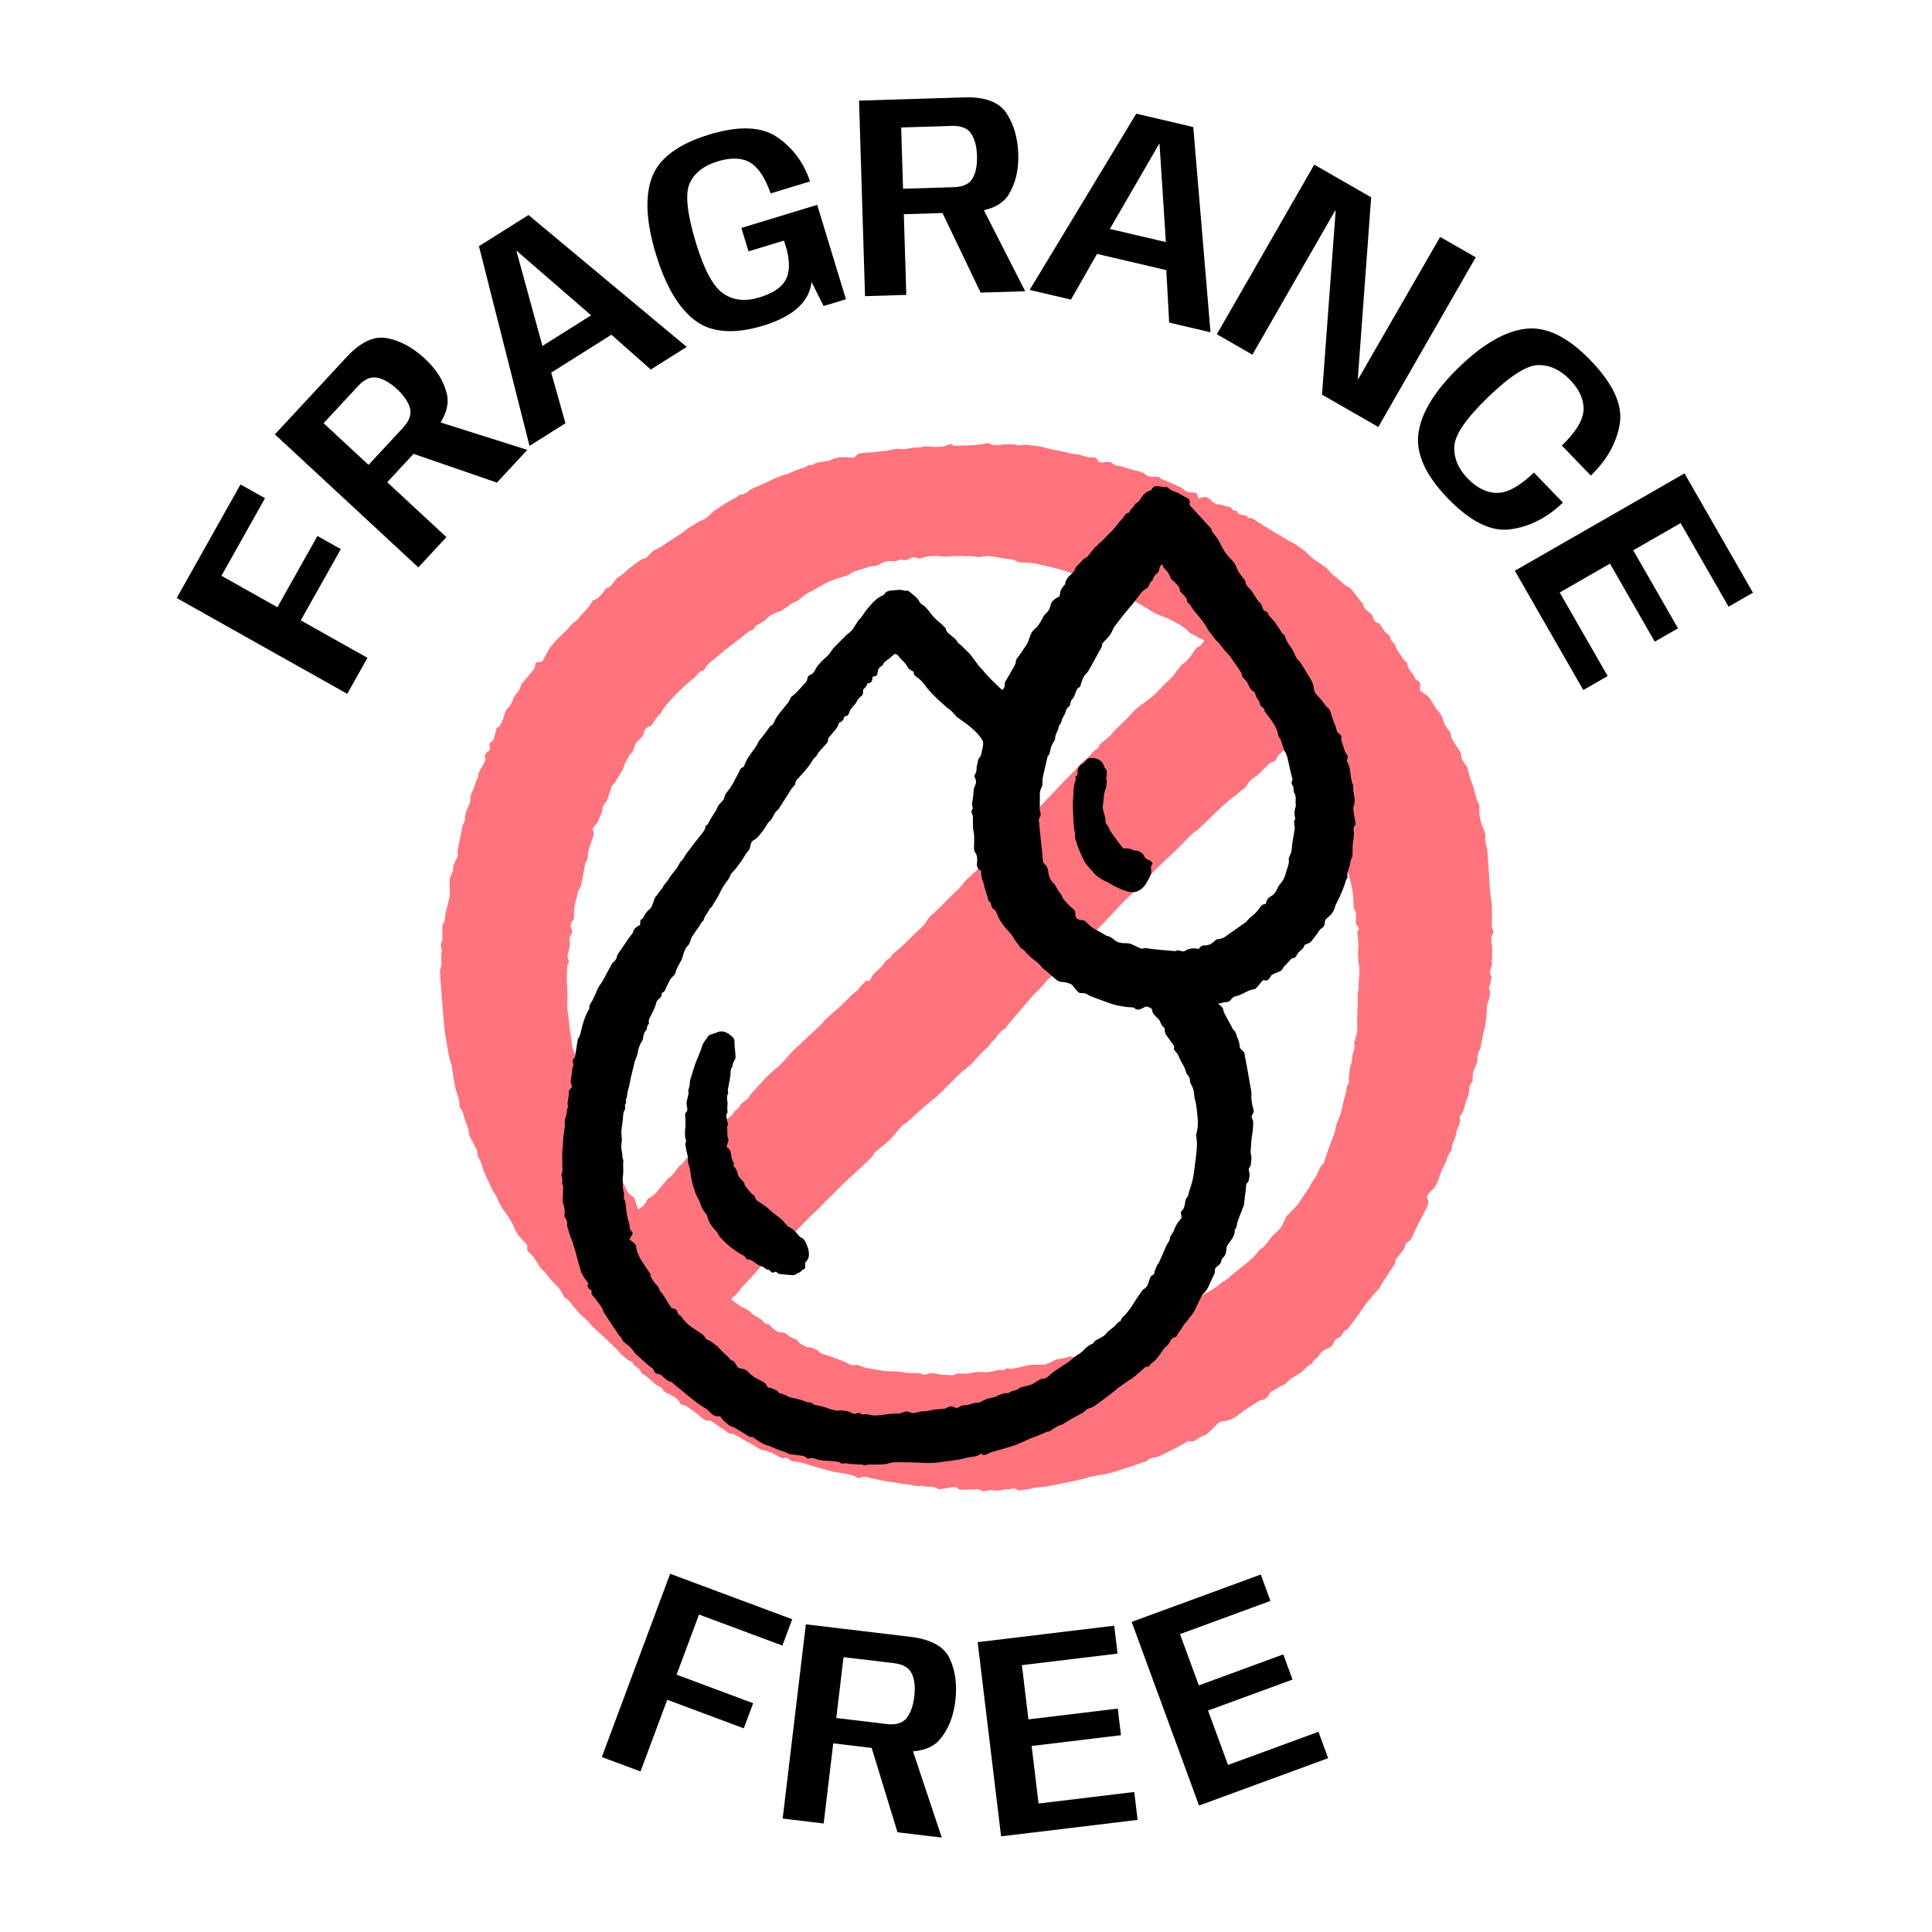
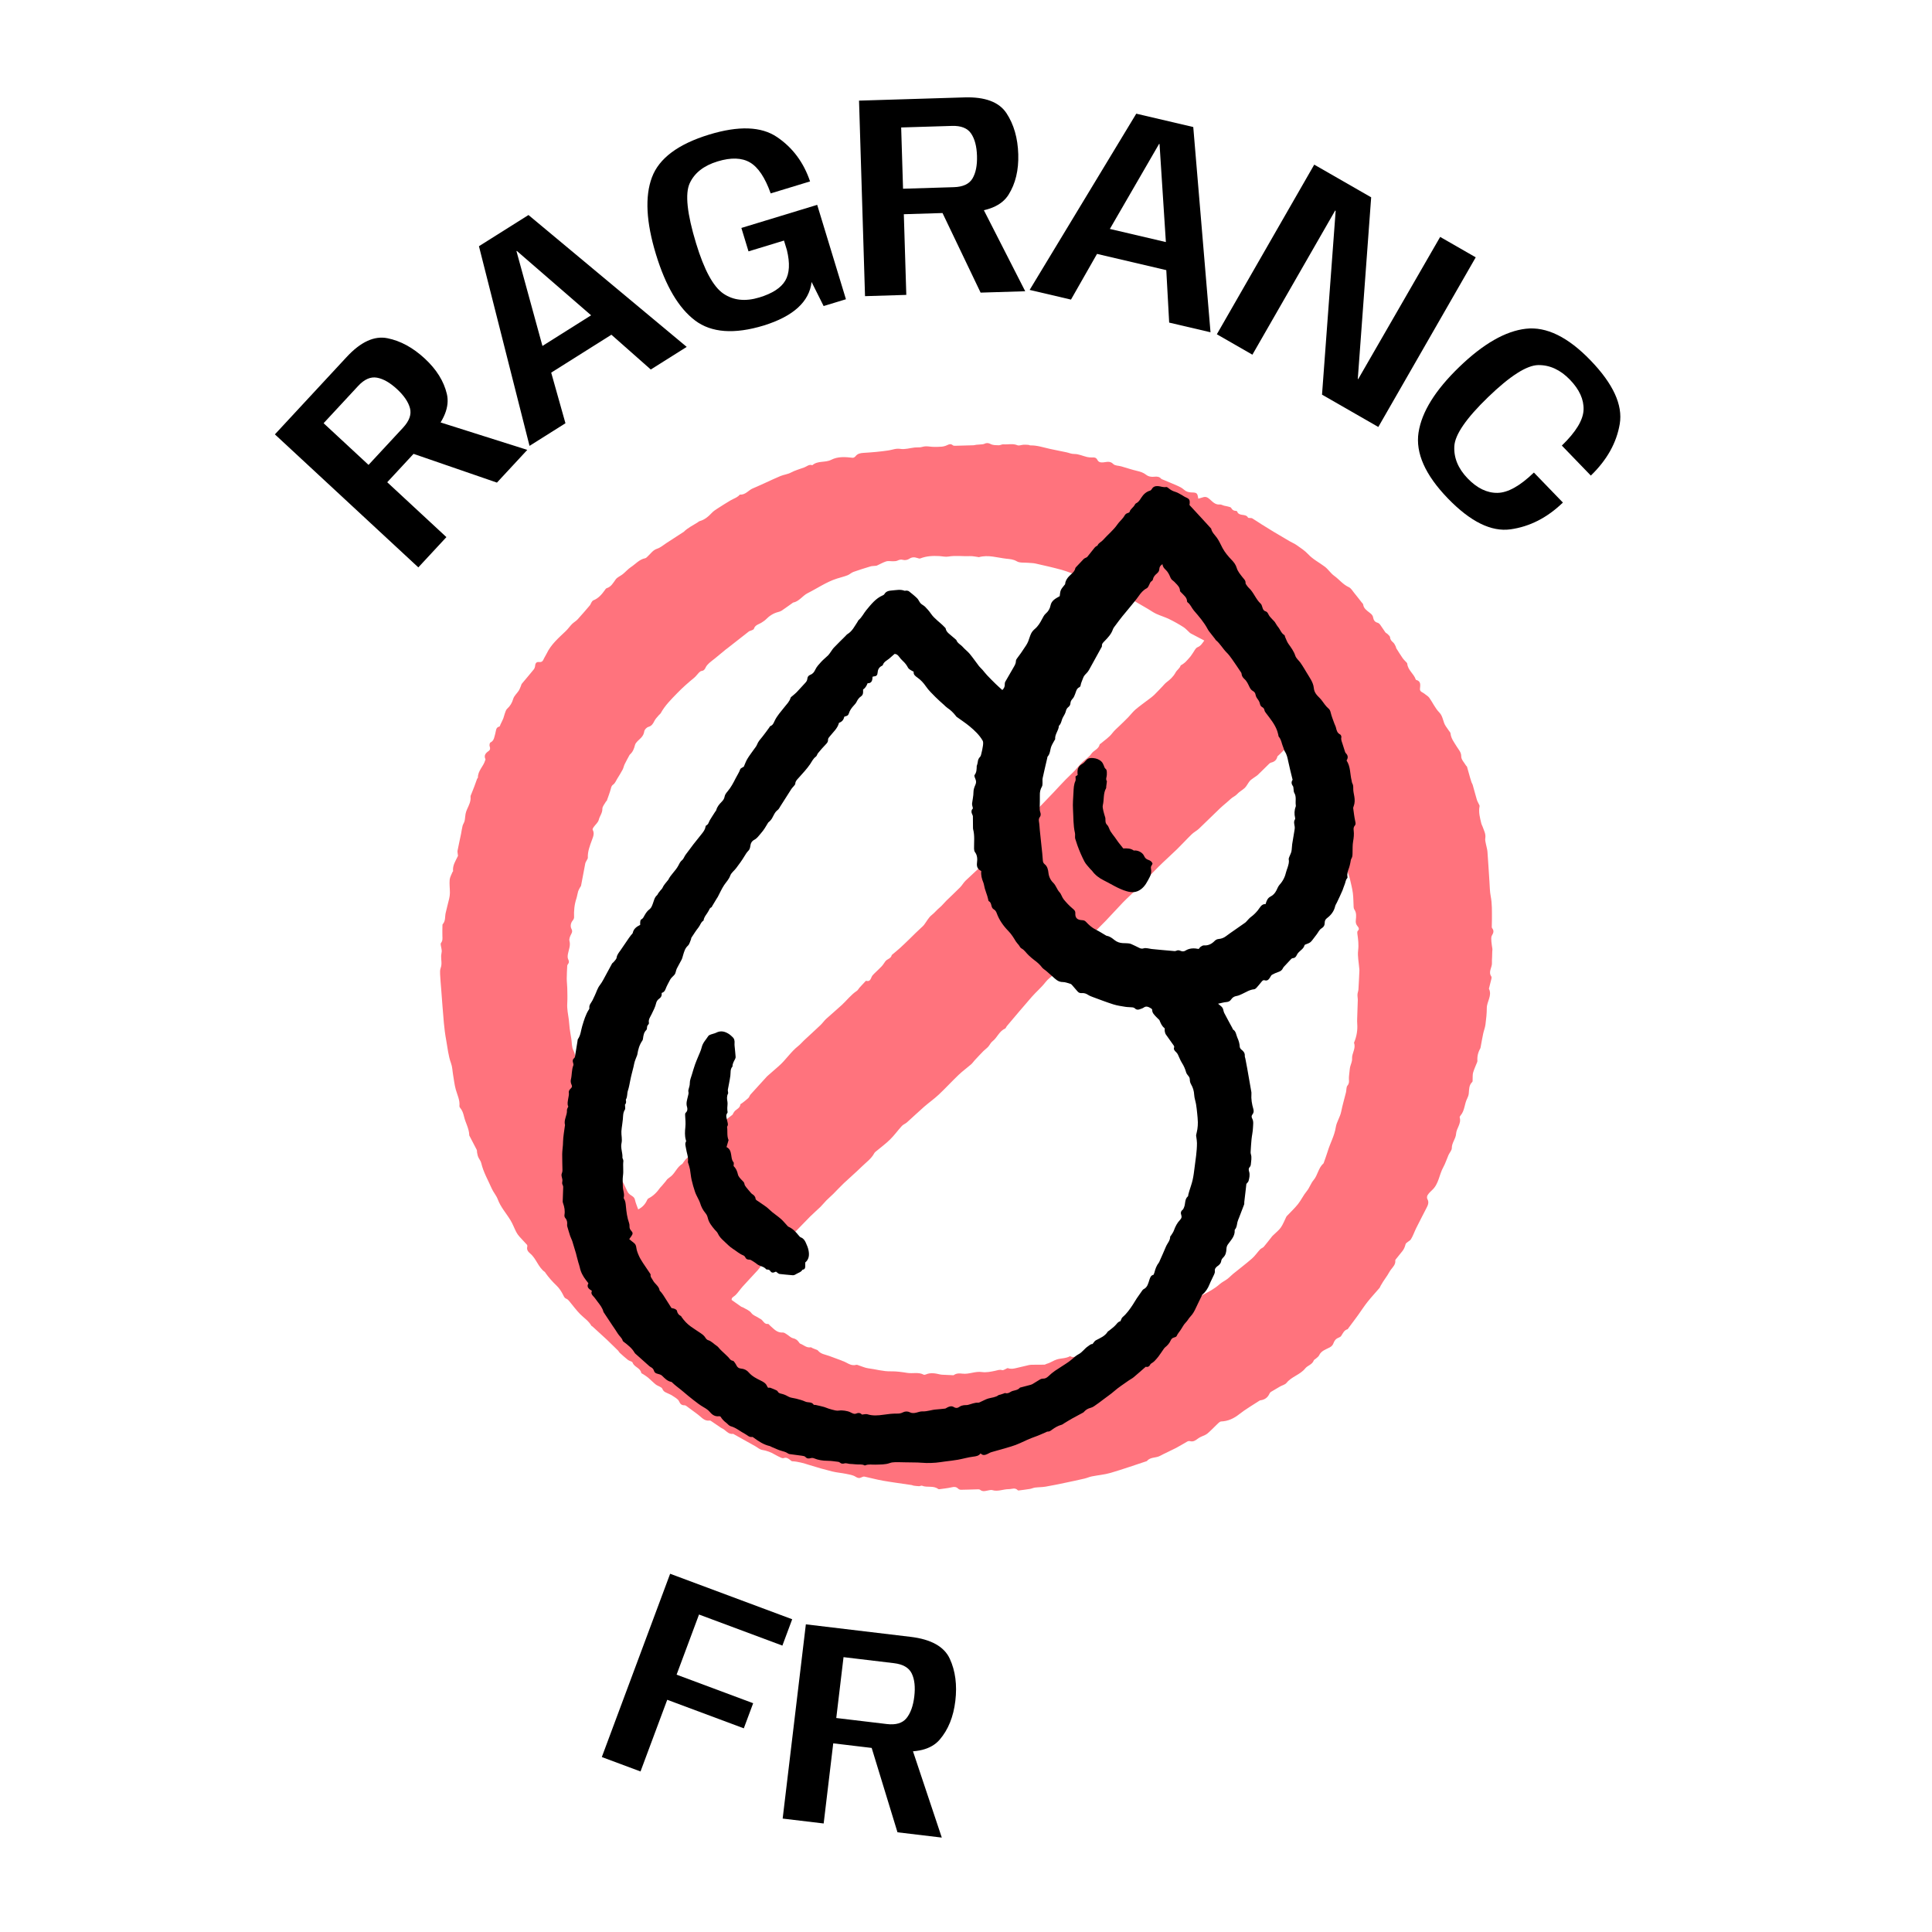
<svg xmlns="http://www.w3.org/2000/svg" viewBox="0 0 2000 2000">
  <defs>
    <style>.cls-1{fill:#ff737d;}</style>
  </defs>
  <g id="Layer_3">
    <g id="rySoEw">
      <path class="cls-1" d="M1240.5,516.21c1.62-.46,3.07-.81,4.48-1.3,2.88-.99,4.72-.42,7.29,1.85,2.79,2.46,5.75,6.01,10.53,5.5,1.36-.14,2.82.82,4.25,1.19,1.38.35,2.8.51,4.16.91,1.16.33,2.83.57,3.28,1.39,1.09,2.01,2.46,3.04,4.7,3.1.51.01,1.37.22,1.46.53,1.78,5.62,8.96,1.8,11.3,6.48.17.34,1.19.26,1.82.35.85.12,1.86-.04,2.52.36,3.3,2,6.48,4.19,9.74,6.25,4.09,2.58,8.2,5.14,12.35,7.63,5.52,3.32,11.06,6.58,16.62,9.82,2.45,1.42,5.13,2.49,7.42,4.12,4.04,2.87,8.34,5.61,11.66,9.21,5.07,5.47,11.61,8.7,17.39,13.06,3.55,2.68,6.04,6.81,9.64,9.39,5.19,3.71,9.06,9.02,15.12,11.74,2.35,1.05,3.93,3.93,5.71,6.09,2.55,3.09,4.98,6.28,7.45,9.44.65.83,1.66,1.64,1.78,2.55.53,3.94,3.57,5.98,6.23,8.07,1.91,1.51,3.61,2.6,4.07,5.31.4,2.39,1.57,4.64,4.47,5.36,1.04.26,2.11,1.16,2.78,2.06,1.88,2.55,3.5,5.29,5.36,7.86.58.8,1.72,1.18,2.43,1.92.97,1.02,2.45,2.17,2.51,3.32.14,2.63,1.69,3.94,3.38,5.5,1.13,1.04,1.75,2.66,2.51,4.07.29.53.22,1.28.53,1.79,2.19,3.48,4.39,6.97,6.7,10.37.83,1.22,1.99,2.19,2.97,3.31.62.71,1.6,1.44,1.67,2.23.61,6.7,6.78,10.37,8.77,16.29.06.19.24.43.41.48,5.36,1.42,4.27,5.44,3.98,9.34-.23,3.09,2.96,3.49,4.69,5.01,1.63,1.43,3.75,2.46,4.96,4.16,3.54,4.96,6.07,10.84,10.27,15.09,4.2,4.25,3.76,10.05,6.86,14.42,1.1,1.54,2.16,3.1,3.22,4.67.59.87,1.55,1.72,1.63,2.65.5,5.41,3.85,9.4,6.48,13.78,1.91,3.18,4.69,5.64,4.63,10.25-.05,3.14,3.21,6.34,5.03,9.49.21.36.78.55.89.91,1.12,3.86,2.17,7.73,3.27,11.6.44,1.56.9,3.12,1.44,4.64.32.9.94,1.7,1.2,2.6,1.47,5.15,2.81,10.34,4.33,15.48.44,1.5,1.32,2.87,1.96,4.32.34.76,1,1.64.86,2.33-1.28,6.28.44,12.22,1.87,18.19.23.98.85,1.86,1.18,2.82,1.36,4,3.65,7.71,2.84,12.31-.33,1.86.32,3.92.67,5.86.47,2.63,1.38,5.22,1.58,7.87.8,10.47,1.38,20.97,2.09,31.45.33,4.91.35,9.89,1.28,14.69,1.54,7.91,1.24,15.85,1.27,23.8,0,2.7-.13,5.4-.16,8.1,0,.4.13.89.38,1.2,2.12,2.63,1.43,4.87-.24,7.6-.98,1.6-.66,4.13-.54,6.22.15,2.6.74,5.17,1.05,7.76.1.82-.13,1.68-.16,2.53-.07,2.04-.11,4.09-.17,6.13-.05,1.85-.29,3.71-.15,5.54.37,4.77-4.12,9.3-.64,14.24.4.57.25,1.67.07,2.46-.74,3.22-1.6,6.4-2.41,9.6-.05.21-.2.47-.12.62,3.52,7.14-2.24,13.25-2.23,20.06,0,5.68-.64,11.39-1.38,17.04-.42,3.22-1.7,6.32-2.38,9.51-.98,4.6-1.75,9.24-2.62,13.86-.1.52-.2,1.08-.46,1.53-2.24,3.93-3.2,8.14-2.88,12.65.04.51-.15,1.07-.34,1.56-1.38,3.52-3.04,6.96-4.09,10.58-.64,2.19-.35,4.65-.51,6.98-.06.94.14,2.25-.39,2.75-3.51,3.32-3.18,7.65-3.59,11.86-.18,1.82-.85,3.69-1.69,5.34-2.82,5.51-2.46,12.23-6.62,17.22-.53.64-1.28,1.66-1.1,2.25,1.93,6.42-3.39,11.2-3.74,16.96-.33,5.33-4.49,9.25-4.42,14.76.03,2.41-2.35,4.8-3.45,7.28-1.85,4.19-3.18,8.65-5.4,12.63-4.3,7.7-4.59,17.34-11.64,23.69-1.7,1.53-3.35,3.24-4.57,5.15-.64.99-.86,2.94-.31,3.89,2.26,3.84.41,6.95-1.24,10.17-3.41,6.67-6.89,13.3-10.22,20.01-1.9,3.82-3.24,7.97-5.47,11.57-1.32,2.14-5.08,3.21-5.61,5.3-.69,2.73-1.63,4.99-3.31,7.09-2.27,2.83-4.56,5.64-6.82,8.47-.24.31-.52.75-.48,1.09.45,4.01-2.17,6.5-4.34,9.3-1.44,1.85-2.48,4.01-3.76,5.98-1.46,2.24-3.02,4.42-4.48,6.65-.91,1.39-1.74,2.83-2.56,4.27-.43.74-.63,1.65-1.17,2.28-4.1,4.8-8.43,9.42-12.35,14.36-3.43,4.31-6.43,8.96-9.63,13.45-1.06,1.48-2.14,2.95-3.23,4.42-2.4,3.24-4.82,6.47-7.23,9.7-.19.26-.3.72-.53.78-3.71.97-4.89,4.18-6.73,7-.98,1.5-3.56,1.84-5.08,3.12-1.21,1.02-2.2,2.55-2.74,4.05-.81,2.24-1.94,3.59-4.21,4.78-3.96,2.08-8.64,3.4-10.81,8.12-.62,1.36-2.19,2.3-3.36,3.39-.7.66-1.88,1.09-2.16,1.87-1.54,4.36-6.36,5.15-8.86,8.28-5.25,6.58-14.06,8.39-19.34,14.96-1.48,1.85-4.44,2.48-6.68,3.75-3.15,1.79-6.27,3.63-9.36,5.52-.61.37-1.21.98-1.49,1.62-1.82,4.25-5,6.59-9.56,7.17-.4.05-.81.29-1.16.52-6.9,4.54-14.13,8.66-20.58,13.77-5.69,4.51-11.63,7.32-18.85,7.61-.91.04-1.92.76-2.64,1.43-2.18,2.01-4.22,4.16-6.35,6.22-1.67,1.62-3.35,3.22-5.11,4.74-.78.67-1.71,1.19-2.64,1.65-2.22,1.1-4.68,1.85-6.69,3.25-2.73,1.91-5.11,4.21-8.9,3.07-.82-.25-2,0-2.78.44-3.85,2.12-7.56,4.53-11.46,6.56-5.54,2.88-11.29,5.34-16.79,8.29-4.32,2.33-10.06.97-13.51,5.37-12.53,4.11-24.97,8.5-37.61,12.21-6.27,1.84-12.93,2.34-19.37,3.63-2.62.52-5.1,1.69-7.71,2.29-6.32,1.47-12.68,2.83-19.03,4.15-6.99,1.45-13.98,2.95-21.02,4.15-3.64.62-7.39.54-11.07.99-1.77.22-3.46,1.1-5.24,1.39-3.9.64-7.84,1.11-11.76,1.61-.29.04-.71-.08-.9-.28-2.81-3.02-6.1-1.08-9.28-1.09-5.74-.02-11.28,2.82-17.13.99-.96-.3-2.13-.03-3.18.13-3.16.46-6.28,2.1-9.42-.48-.82-.68-2.5-.44-3.78-.42-5.37.12-10.73.37-16.1.42-.96,0-2.15-.51-2.83-1.18-1.92-1.9-3.87-2.03-6.46-1.42-4.23,1-8.6,1.4-12.92,2.02-.4.06-.94,0-1.24-.23-5.02-3.84-11.36-1.15-16.73-3.38-.82-.34-2.06.53-3.09.5-1.92-.06-3.83-.33-5.73-.59-.62-.08-1.2-.49-1.82-.59-9.92-1.49-19.87-2.78-29.75-4.5-6.43-1.11-12.74-2.88-19.13-4.23-.9-.19-2.06.2-2.93.65-2.31,1.18-3.96,1.02-6.4-.56-2.79-1.81-6.52-2.3-9.91-3-4.67-.96-9.49-1.27-14.11-2.42-7.95-1.98-15.87-4.18-23.67-6.67-5.87-1.88-11.7-3.61-17.9-3.92-.63-.03-1.28-.67-1.84-1.13-2.04-1.64-4.04-3.19-6.96-2.13-.71.25-1.74.03-2.47-.3-2.31-1.06-4.62-2.15-6.81-3.45-4.08-2.43-8.37-3.96-13.11-4.75-2.46-.41-4.63-2.5-6.95-3.79-7.37-4.13-14.76-8.25-22.14-12.37-.28-.16-.59-.5-.83-.46-5.25.86-7.63-4.06-11.6-5.76-.78-.33-1.48-.87-2.19-1.35-3.08-2.09-6.15-4.2-9.24-6.28-.34-.23-.84-.44-1.22-.38-5.64.92-8.53-3.56-12.3-6.26-4-2.87-7.91-5.88-11.88-8.79-.5-.36-1.16-.74-1.73-.73-3.06.07-4.5-1.13-5.86-4.18-1.12-2.51-4.53-4.04-7.03-5.86-1.11-.81-2.48-1.27-3.73-1.92-2.44-1.26-5.11-1.63-6.46-5.04-.82-2.07-4.65-2.8-6.83-4.51-2.8-2.19-5.25-4.83-7.97-7.13-1.57-1.33-3.38-2.37-5.09-3.54-.7-.48-1.9-.86-2.01-1.45-.96-5.21-7.28-5.81-8.94-10.57-.45-1.28-3.3-1.57-4.74-2.71-3.01-2.37-5.84-4.97-8.68-7.53-.61-.55-.9-1.44-1.48-2.04-1.53-1.58-3.14-3.09-4.72-4.63-2.36-2.3-4.69-4.65-7.1-6.89-4.92-4.57-9.9-9.09-14.86-13.62-.31-.29-.88-.37-1.07-.7-2.83-5.07-7.72-8.1-11.66-12.08-4.19-4.23-7.67-9.16-11.52-13.73-.73-.87-1.68-1.74-2.71-2.13-1.92-.73-2.42-2.13-3.29-3.86-1.76-3.52-4.01-7.03-6.84-9.73-4.28-4.08-8.15-8.41-11.54-13.22-.19-.26-.26-.65-.5-.82-6.99-4.88-8.87-13.83-15.21-19.15-2.49-2.09-3.92-4.09-3.06-7.37.14-.55-.03-1.42-.41-1.83-2.55-2.85-5.26-5.55-7.78-8.43-1.26-1.44-2.42-3.03-3.29-4.73-2.04-3.98-3.57-8.24-5.87-12.05-4.4-7.28-10.24-13.62-13.27-21.82-1.47-3.97-4.56-7.32-6.27-11.23-3.79-8.68-8.65-16.92-10.81-26.3-.51-2.2-2.22-4.09-3.13-6.24-.62-1.46-.86-3.1-1.19-4.68-.19-.9.05-1.96-.33-2.73-2.34-4.67-4.81-9.28-7.23-13.91-.2-.38-.51-.77-.52-1.16-.11-6.94-3.91-12.83-5.4-19.31-.83-3.62-1.93-6.66-4.26-9.39-.32-.38-.57-1.01-.52-1.49.64-6.19-2.22-11.56-3.8-17.27-1.36-4.91-1.89-10.06-2.76-15.11-.69-3.98-.73-8.19-2.11-11.91-2.86-7.73-3.53-15.85-5-23.81-1.11-5.98-1.89-12.04-2.44-18.1-1.07-11.73-1.88-23.48-2.79-35.22-.38-4.95-.86-9.9-1.09-14.86-.1-2.22-.19-4.66.57-6.67,1.58-4.15.42-8.22.49-12.32.03-1.69.54-3.37.64-5.06.06-1.02-.27-2.06-.39-3.09-.21-1.86-1.23-4.37-.4-5.44,1.82-2.34,1.56-4.58,1.46-7.1-.14-3.69,0-7.38.05-11.07,0-.42-.02-.98.22-1.24,3.12-3.32,2.24-7.66,3.08-11.56,1.08-4.99,2.51-9.9,3.65-14.87.46-1.99.77-4.07.77-6.11,0-4.49-.63-9.02-.25-13.47.23-2.7,1.84-5.3,2.86-7.93.15-.39.7-.74.67-1.06-.66-5.94,2.62-10.59,4.98-15.55.23-.48-.04-1.21-.09-1.82-.1-1.27-.49-2.59-.26-3.79,1.13-5.87,2.45-11.71,3.66-17.57.55-2.69.83-5.45,1.53-8.1.46-1.76,1.69-3.33,2.1-5.1.55-2.36.53-4.86.99-7.25.32-1.68.91-3.35,1.61-4.92,1.84-4.1,4.03-8.05,3.55-12.83-.1-1.03.57-2.16.98-3.21.92-2.41,1.93-4.79,2.84-7.2,1.02-2.73,1.95-5.49,2.97-8.21.18-.48.87-.89.86-1.32-.11-7.02,5.7-11.52,7.48-17.72.12-.41.46-.92.32-1.21-1.82-3.92.09-6.34,3.18-8.44,1.78-1.22,1.97-2.84,1.18-4.97-.41-1.11-.03-3.52.71-3.88,4.11-2,4.08-6.07,5.15-9.5.86-2.75.26-6.16,4.25-7.08.51-.12.73-1.45,1.1-2.21.96-2.03,2.03-4.02,2.87-6.1.66-1.63.94-3.42,1.57-5.07.68-1.76,1.16-3.89,2.45-5.04,3.19-2.86,5.08-6.1,6.3-10.29.9-3.08,3.85-5.54,5.69-8.39.96-1.48,1.52-3.21,2.24-4.83.34-.77.43-1.72.94-2.34,4.12-4.99,8.37-9.87,12.42-14.91.82-1.01,1.27-2.52,1.39-3.85.24-2.66,1.44-4.04,4.12-3.75,2.24.24,3.62-.52,4.53-2.65.88-2.06,2.22-3.93,3.19-5.96,4.54-9.58,12.39-16.31,19.85-23.41,2.36-2.25,4.21-5.02,6.52-7.34,1.72-1.73,4.02-2.91,5.66-4.7,4.4-4.78,8.6-9.73,12.82-14.67.67-.78.9-1.92,1.48-2.8.57-.86,1.18-1.97,2.03-2.3,5.27-2.06,8.72-6.09,11.87-10.51.55-.78,1.15-1.83,1.94-2.08,4.74-1.47,6.73-5.48,9.39-9.12,1.7-2.33,4.92-3.48,7.28-5.39,2.96-2.4,5.49-5.39,8.64-7.47,4.77-3.14,8.56-7.9,14.62-9.05,1.04-.2,1.93-1.35,2.81-2.15,3.02-2.75,5.15-6.29,9.55-7.71,3.47-1.12,6.44-3.8,9.6-5.84,5.76-3.72,11.5-7.47,17.26-11.21.18-.12.42-.16.57-.31,4.21-4.31,9.69-6.76,14.65-9.98.62-.41,1.19-1.02,1.87-1.2,5.3-1.42,9.16-4.84,12.82-8.72,1.64-1.74,3.76-3.08,5.79-4.4,4.4-2.85,8.86-5.63,13.35-8.33,1.83-1.1,3.85-1.87,5.73-2.88.98-.53,1.88-1.24,2.78-1.91.51-.38.97-1.27,1.4-1.24,5.66.4,8.69-4.53,13.2-6.42,4.12-1.73,8.19-3.59,12.27-5.43,5.45-2.45,10.82-5.09,16.34-7.35,3.53-1.44,7.56-1.83,10.87-3.61,4.47-2.39,9.26-3.59,13.89-5.36,2.69-1.03,4.84-3.4,8.11-2.27.08.03.23-.03.3-.1,5.6-4.8,13.22-2.33,19.35-5.46,7.07-3.61,14.68-3,22.28-2.11.92.11,2.27-.76,2.92-1.58,2.16-2.71,4.86-3.28,8.2-3.49,8.72-.53,17.45-1.26,26.08-2.57,4.05-.61,7.6-2.31,12.17-1.57,4.75.78,9.9-.92,14.88-1.44,1.92-.2,3.87-.02,5.79-.2,1.34-.13,2.64-.68,3.98-.86,1.22-.17,2.48-.17,3.71-.1,1.74.1,3.46.47,5.19.5,3.04.05,6.1.1,9.11-.18,1.95-.19,3.96-.72,5.72-1.57,2.1-1.02,3.88-1.66,5.91.12.58.51,1.72.53,2.59.51,6.31-.13,12.62-.32,18.92-.53.92-.03,1.81-.4,2.73-.49,1.9-.19,3.8-.26,5.7-.44.86-.08,1.81-.14,2.55-.51,2.37-1.2,4.29-1.07,6.83.25,2.33,1.21,5.45,1.11,8.23,1.2,1.59.05,3.23-1.1,4.79-.97,4.81.4,9.68-1.1,14.51.94,1.7.71,4.12-.4,6.22-.51,1.76-.09,3.53.01,5.29.13.61.04,1.2.55,1.8.54,7.01-.16,13.57,2.11,20.29,3.6,5.72,1.27,11.48,2.34,17.21,3.55,2.69.57,5.02,1.78,8.12,1.74,4.41-.05,8.83,2.12,13.29,3.15,1.78.41,3.68.54,5.51.41,2.26-.15,3.89.32,5.02,2.48,1.18,2.27,2.88,2.84,5.77,2.68,3.42-.19,7.23-1.97,10.69,1.65,1.74,1.82,5.54,1.65,8.38,2.47,5.52,1.58,10.97,3.46,16.56,4.75,3.27.75,6.23,1.72,8.9,3.8,2.54,1.98,5.55,2.55,8.8,2.14,2.62-.33,5.19-.07,7.08,2.2.19.23.55.34.84.46,5.48,2.3,11.01,4.5,16.43,6.94,2.23,1,4.47,2.24,6.26,3.85,2.34,2.1,4.9,2.76,7.9,2.83,5.49.12,5.98.64,6.83,6.31ZM660.62,1252c4.59-2.35,7.42-5.57,9.27-9.73.29-.65.8-1.38,1.41-1.68,5.08-2.56,8.85-6.5,12.07-11.07.42-.59,1.03-1.04,1.5-1.6,1.47-1.71,2.92-3.43,4.36-5.16.6-.72,1.03-1.61,1.72-2.21,1.26-1.11,2.72-1.98,3.98-3.09,4.22-3.72,6.17-9.5,11.23-12.5.51-.3.77-1.02,1.17-1.52,1.19-1.5,2.18-3.24,3.63-4.43,2.82-2.32,5.89-4.35,8.87-6.47,1-.71,2.31-1.16,3.03-2.08,2.33-2.99,4.4-6.17,6.67-9.21.48-.65,1.36-.99,2.03-1.51,1.09-.84,2.3-1.58,3.21-2.59,4.4-4.89,8.52-10.05,13.13-14.73,3.07-3.11,6.82-5.54,10.22-8.33.45-.37.61-1.08.95-1.6.56-.87,1.03-1.85,1.77-2.53,2.14-1.99,5.24-3.1,5.6-6.67.05-.47,1.13-.82,1.7-1.27,2.19-1.74,4.48-3.37,6.49-5.29,1.03-.98,1.37-2.64,2.33-3.72,5.59-6.25,11.27-12.42,16.94-18.61.43-.47.95-.88,1.43-1.3,3.52-3.08,7.01-6.2,10.57-9.24,7.47-6.38,12.65-14.98,20.46-21.05,2.19-1.7,3.97-3.94,6.01-5.84,5.65-5.27,11.39-10.45,16.99-15.78,2.13-2.03,3.8-4.55,5.96-6.53,5.3-4.86,10.88-9.43,16.15-14.33,5.21-4.84,9.52-10.61,15.55-14.6,1.15-.76,1.79-2.27,2.77-3.34,2.09-2.32,4.24-4.58,6.38-6.85.13-.13.43-.22.61-.17,3.89,1.07,4.5-1.93,5.7-4.41.59-1.21,1.66-2.22,2.63-3.2,2.52-2.51,5.2-4.86,7.62-7.45,1.45-1.54,2.52-3.44,3.79-5.15,1.85-2.5,5.89-2.76,6.6-6.45.03-.17.29-.3.46-.44,2.66-2.25,5.39-4.42,7.97-6.76,3.17-2.87,6.23-5.85,9.31-8.82,2.37-2.29,4.68-4.64,7.05-6.93,2.01-1.94,4.07-3.83,6.1-5.75.84-.8,1.76-1.54,2.46-2.45,2.69-3.5,4.76-7.78,8.13-10.39,3-2.33,5.22-5.3,8.12-7.65,2.53-2.05,4.52-4.75,6.87-7.05,4.72-4.64,9.61-9.11,14.25-13.82,2.09-2.12,3.56-4.87,5.69-6.95,5.2-5.07,10.69-9.84,15.94-14.87,3.44-3.3,6.56-6.93,10-10.23,3.24-3.1,6.85-5.82,10.05-8.96,3.75-3.68,6.55-8.13,10.79-11.53,5.19-4.16,9.47-9.45,14.14-14.26,2.84-2.93,5.68-5.86,8.5-8.82,5.13-5.37,10.15-10.85,15.37-16.13,8.6-8.7,16.52-18.05,25.5-26.4,3.67-3.41,6.7-7.51,10.24-11.08,3.09-3.1,7.2-5.41,9.56-8.94,2.52-3.75,7.73-4.91,8.76-9.82.08-.39.8-.64,1.2-.98,3.99-3.46,8.63-6.42,11.75-10.54,2.35-3.11,5.19-5.42,7.87-8.03,2.93-2.86,5.91-5.67,8.76-8.6,2.57-2.64,4.77-5.7,7.57-8.07,4.5-3.81,9.35-7.2,14.04-10.79,1.75-1.34,3.57-2.61,5.14-4.14,2.96-2.88,5.76-5.93,8.63-8.91,1.39-1.44,2.63-3.09,4.22-4.28,3.8-2.84,7.12-5.91,9.46-10.23,1.34-2.48,4.18-4.09,5.15-7.04.16-.47,1.03-.69,1.54-1.06,1.16-.85,2.43-1.6,3.44-2.61,1.81-1.82,3.51-3.75,5.16-5.72.93-1.1,1.62-2.4,2.48-3.56,1.56-2.11,2.75-5.2,4.84-6.04,3.38-1.36,4.81-3.88,7.05-6.96-4.43-2.32-8.54-4.47-12.64-6.64-.75-.39-1.56-.73-2.19-1.27-2.28-2-4.27-4.44-6.79-6.04-4.78-3.04-9.75-5.83-14.84-8.31-4.31-2.1-8.98-3.42-13.33-5.43-3.01-1.39-5.74-3.38-8.61-5.08-8.22-4.87-16.61-9.49-24.62-14.69-5.47-3.54-10.84-6.73-17.64-6.49-.77.03-1.83-.72-2.32-1.42-2.48-3.52-5.97-4.44-9.99-4.22-2.06.11-3.83-.19-4.64-2.55-.22-.66-1.16-1.08-1.79-1.59-2.85-2.28-6.28-2.63-9.73-3.44-6.29-1.48-12.25-4.3-18.5-6.02-8.96-2.46-18.05-4.5-27.12-6.54-2.49-.56-5.12-.49-7.68-.75-3.94-.4-8.54.31-11.63-1.53-3.64-2.17-7.26-2.29-10.93-2.71-9.39-1.07-18.68-4.28-28.29-1.6-.37.1-.83-.17-1.25-.22-2.65-.31-5.32-.97-7.95-.85-7.46.34-14.91-.86-22.4.45-3.06.54-6.36-.34-9.55-.51-6.64-.34-13.19-.09-19.5,2.44-.84.34-2.09-.1-3.06-.43-2.97-1.01-5.59-1.08-8.46.83-1.66,1.1-4.4,1.68-6.24,1.13-2.4-.72-4.03-.14-6.03.77-1.31.59-2.96.56-4.46.62-2.35.08-4.88-.55-7.02.11-3.39,1.05-6.5,2.95-9.77,4.4-.64.29-1.46.19-2.19.28-1.47.17-3,.13-4.4.56-5.92,1.81-11.85,3.62-17.68,5.71-2.15.77-3.9,2.64-6.05,3.46-3.55,1.37-7.29,2.26-10.93,3.41-10.89,3.46-20.24,10.03-30.34,15.09-5.43,2.72-8.8,8.63-15.21,9.81-.18.03-.32.28-.5.4-3.73,2.64-7.42,5.34-11.21,7.89-1.04.7-2.34,1.12-3.58,1.43-5.04,1.27-9.16,3.99-12.76,7.67-1.14,1.17-2.62,2.02-3.97,2.97-2.95,2.09-7.2,2.5-8.47,6.83-.21.72-1.63,1.14-2.55,1.6-.84.42-1.9.5-2.61,1.05-7.42,5.75-14.79,11.57-22.17,17.36-.51.4-1.06.74-1.56,1.15-3.84,3.16-7.67,6.35-11.52,9.5-1.93,1.58-4.01,2.99-5.83,4.69-1.37,1.27-2.77,2.72-3.56,4.37-.94,1.99-1.82,3.52-4.26,3.82-.96.12-1.97.9-2.7,1.63-1.74,1.73-3.13,3.86-5.01,5.4-6.11,5-12,10.17-17.51,15.87-6.29,6.5-12.74,12.76-17.12,20.81-.39.71-1.22,1.17-1.76,1.83-1.64,2-3.62,3.84-4.76,6.09-1.45,2.88-2.73,5.26-6.26,6.28-1.78.51-4,2.78-4.27,4.53-.42,2.78-1.49,4.78-3.3,6.71-2.28,2.41-5.59,4.67-6.32,7.53-1.01,3.99-2.32,7.31-5.39,9.96-.16.14-.26.35-.36.54-1.67,3.13-3.43,6.22-4.97,9.41-.87,1.79-1.18,3.86-2.11,5.61-1.72,3.23-3.69,6.33-5.6,9.45-1.25,2.04-2.2,4.56-4.01,5.86-1.64,1.17-1.99,2.23-2.45,3.98-1.14,4.36-2.8,8.58-4.3,12.83-.13.36-.7.55-.89.91-1.34,2.5-3.74,5.04-3.69,7.52.08,4.4-2.8,7.46-3.73,11.35-.66,2.76-3.51,4.98-5.28,7.52-.56.8-1.37,2.15-1.07,2.71,2.08,3.85.67,6.92-.73,10.76-2.12,5.8-4.55,11.79-4.24,18.29.04.84-.7,1.72-1.1,2.57-.52,1.11-1.32,2.15-1.55,3.31-1.51,7.66-2.88,15.34-4.36,23-.13.68-.76,1.25-1.09,1.9-.7,1.38-1.54,2.73-1.98,4.19-.72,2.36-.98,4.86-1.75,7.19-2.11,6.33-2.7,12.8-2.41,19.43.05,1.11-.64,2.47-1.4,3.37-2.08,2.45-2.75,6.04-1.26,8.79.95,1.76.85,3.17-.19,5.06-1.19,2.17-2.5,5.12-1.93,7.26,1.27,4.81-.66,8.85-1.52,13.21-.37,1.86-.62,4.17.16,5.72,1.04,2.06,1.17,3.53-.25,5.25-.33.4-.65.94-.68,1.43-.22,4.48-.51,8.95-.52,13.43,0,3.3.47,6.59.54,9.9.1,5.26.3,10.55-.02,15.79-.35,5.7.84,11.17,1.61,16.73.42,3.05.5,6.15.91,9.21.47,3.6,1.13,7.18,1.7,10.76.64,4.02.32,8.56,2.15,11.95,2.3,4.26,1.67,8.67,2.73,12.92.72,2.87,1.08,5.84,1.93,8.67.89,2.93,2.19,5.73,3.29,8.59.7,1.84,1.31,3.71,2.06,5.53.95,2.34,3.02,4.74,2.8,6.93-.52,5.04.45,9.47,2.7,13.85,1.07,2.09,2.12,4.32,2.49,6.6.41,2.57,1.04,4.7,3.16,6.4.68.54.77,1.88,1,2.89.3,1.32.24,2.76.74,3.99,1.41,3.5,3.54,6.8,4.43,10.41,1.45,5.92,3.6,11.37,7.28,16.23.34.45.53,1.35.32,1.83-1.25,2.87.86,4.25,2.36,6.04,1.12,1.33,1.91,2.96,2.78,4.49.85,1.49,1.32,3.32,2.48,4.47,2.16,2.14,3.32,4.38,2.65,7.46-.13.6,0,1.57.4,1.92,5.33,4.63,7.47,11.16,10.5,17.18.69,1.38,2.05,2.57,3.37,3.44,1.89,1.26,3.68,2.19,4.25,4.83.73,3.36,2.18,6.56,3.34,9.9ZM1341.74,767.2c-3.81,2.59-7.15,4.86-10.48,7.15-.34.24-.6.6-.91.9-2.12,2.1-4.24,4.2-6.36,6.3-.59.58-1.54,1.09-1.69,1.78-.81,3.58-3.17,5.33-6.55,6.13-.69.17-1.39.65-1.91,1.16-3.91,3.81-7.73,7.71-11.69,11.47-1.27,1.2-2.87,2.04-4.28,3.11-1.45,1.09-3.08,2.05-4.21,3.41-1.88,2.28-3.09,5.21-5.21,7.18-2.47,2.29-5.54,3.72-7.95,6.43-1.59,1.79-4.54,2.94-6.6,4.91-3.53,3.37-7.46,6.32-11,9.69-7.33,6.96-14.45,14.15-21.8,21.1-2.24,2.12-5.16,3.52-7.37,5.66-5.19,5.03-10.04,10.41-15.22,15.46-6.38,6.22-13.07,12.12-19.39,18.39-7.78,7.72-15.26,15.73-22.97,23.51-4.47,4.52-9.27,8.72-13.69,13.28-6.02,6.21-11.73,12.72-17.75,18.93-6.94,7.16-14.1,14.11-21.12,21.2-2.47,2.49-4.85,5.08-7.2,7.69-2.62,2.91-5,6.06-7.79,8.79-5.06,4.97-11.19,8.85-14.96,15.1-.49.81-1.22,1.51-1.94,2.16-3.16,2.84-6.67,5.1-9.39,8.63-4.24,5.5-9.68,10.05-14.28,15.3-8.69,9.92-17.14,20.04-25.67,30.1-.75.88-1.13,2.38-2.03,2.77-6.06,2.64-7.97,9.3-12.91,13.04-1.87,1.42-2.87,3.93-4.5,5.72-1.49,1.63-3.39,2.88-4.94,4.46-3.04,3.09-5.99,6.27-8.94,9.44-1.3,1.4-2.36,3.06-3.79,4.3-4.22,3.66-8.8,6.94-12.83,10.79-7.02,6.69-13.57,13.87-20.63,20.51-4.78,4.49-10.22,8.27-15.17,12.59-6.02,5.27-11.79,10.82-17.76,16.14-1.58,1.41-3.81,2.14-5.22,3.67-4.2,4.59-7.83,9.72-12.25,14.07-4.57,4.49-9.8,8.29-14.73,12.42-.56.47-1.2.97-1.53,1.6-3.07,5.91-8.55,9.62-13.11,14.12-5.96,5.88-12.37,11.31-18.45,17.07-3.79,3.59-7.31,7.47-11.02,11.16-2.34,2.32-4.87,4.45-7.19,6.79-2.12,2.14-3.96,4.55-6.11,6.66-3.43,3.35-7.11,6.44-10.5,9.83-5.47,5.47-10.74,11.13-16.17,16.64-5.1,5.17-10.3,10.24-15.46,15.35-1.76,1.75-3.51,3.51-5.31,5.22-.84.8-1.95,1.35-2.67,2.22-2.53,3.06-4.92,6.25-7.45,9.32-.35.42-1.18.41-1.72.72-.69.4-1.42.83-1.92,1.43-1.22,1.47-2.2,3.16-3.49,4.57-5.21,5.72-10.56,11.31-15.73,17.05-2.56,2.84-4.66,6.13-7.35,8.83-1.72,1.74-4.54,2.5-4.04,5.12,3.5,2.48,6.64,4.74,9.83,6.94.59.41,1.44.44,2.06.83,2.86,1.76,6.46,3.02,8.31,5.54,2.08,2.82,5.04,3.4,7.49,5.13,1.1.78,2.49,1.22,3.44,2.13,1.91,1.84,3.05,4.68,6.53,4.21.54-.07,1.23,1.06,1.88,1.6,3.95,3.33,7.22,7.77,13.37,7.3,1.29-.1,2.75,1.04,4.01,1.8,2.21,1.34,4.16,3.53,6.53,4.08,2.69.63,4.45,1.83,5.93,3.91.47.66.98,1.52,1.66,1.78,3.54,1.32,6.43,4.5,10.73,3.74.59-.1,1.31.61,1.99.9,1,.42,2.03.78,3.03,1.21.86.37,1.98.58,2.51,1.24,3.02,3.74,7.6,4.11,11.66,5.6,4.33,1.59,8.65,3.19,12.98,4.8.09.03.15.18.24.21,4.9,1.29,8.84,5.84,14.65,4.18.95-.27,2.21.46,3.3.79,3.06.94,6.06,2.4,9.19,2.79,7.82.97,15.4,3.33,23.44,3.15,5.71-.13,11.48.74,17.15,1.63,5.59.88,11.47-1.1,16.84,1.82.54.29,1.54.07,2.2-.21,4.93-2.16,9.82-1.21,14.75-.03,1.03.25,2.13.28,3.2.34,3.05.16,6.1.29,9.15.41.63.03,1.44.22,1.87-.09,2.78-1.99,5.91-1.85,8.99-1.47,6.82.83,13.17-2.69,20.15-1.67,4.4.64,9.16-.34,13.61-1.28,2.5-.53,4.72-1.55,7.39-.66.88.29,2.18-.65,3.28-1.07.9-.34,1.96-1.24,2.63-1,3.21,1.17,6.25.47,9.35-.3,4.21-1.05,8.43-2.01,12.66-2.98.72-.16,1.47-.24,2.21-.25,4.52-.03,9.04.01,13.56-.09.79-.02,1.54-.7,2.35-.91,3.84-.98,7.22-3.55,10.65-4.56,4.34-1.28,9.29-.91,13.54-3.33,3.69,2.15,6.49,0,9.39-1.87.59-.38,1.41-.42,2.13-.6,5.42-1.4,10.9-2.64,16.25-4.28,2.59-.79,5.26-3.72,7.34-3.24,3.82.87,6.36-1.12,9.37-2.1,5.6-1.81,11.33-3.36,16.7-5.72,6.02-2.64,11.73-6.01,17.52-9.16,1.47-.8,2.66-2.12,4.14-2.92,5.76-3.11,11.69-5.91,17.34-9.2,3.48-2.03,6.34-5.19,9.9-7.02,3.87-1.99,7.62-3.67,11.02-6.75,4.61-4.18,10.26-7.35,15.81-10.3,6.24-3.32,12.48-6.49,17.81-11.27,2.4-2.15,5.48-3.54,8.09-5.5,2.09-1.58,3.87-3.57,5.9-5.23,6.52-5.31,13.26-10.38,19.6-15.91,3.16-2.76,5.54-6.4,8.43-9.5,1.05-1.12,2.84-1.57,3.82-2.72,2.96-3.47,5.68-7.15,8.53-10.72.53-.66,1.22-1.19,1.82-1.79,2.49-2.48,5.41-4.67,7.35-7.53,2.31-3.39,3.77-7.35,5.62-11.05.19-.37.52-.68.81-.99,3.78-4.01,7.86-7.78,11.27-12.08,3.31-4.17,5.56-9.19,8.96-13.27,2.98-3.56,4.15-8,7.21-11.62,4.29-5.06,4.85-12.66,10.27-17.31.21-.18.22-.6.33-.9,1.35-3.89,2.84-7.73,4.02-11.67,2.51-8.37,6.97-15.94,8.34-24.91.81-5.33,4.48-10.39,5.6-16.14,1.31-6.69,3.31-13.24,4.93-19.87.57-2.35.18-5.36,1.54-6.99,1.84-2.2,1.67-4.15,1.49-6.51-.12-1.56.1-3.15.24-4.71.19-2.06.44-4.11.68-6.16.07-.63.17-1.26.32-1.87.72-2.87,2.21-5.79,2.03-8.61-.36-5.63,4.19-10.55,2.02-16.31-.06-.16.08-.42.16-.61,2.58-6.22,3.67-12.67,3.15-19.4-.13-1.71-.11-3.44-.05-5.16.2-6.33.49-12.66.64-18.99.05-2-.43-4.01-.32-6,.09-1.75.88-3.46.99-5.22.42-6.55.69-13.12.99-19.68.04-.84-.14-1.7-.2-2.55-.46-6.04-1.83-12.2-1.11-18.1.73-6.03,0-11.69-.83-17.49-.13-.88-.11-2.19.42-2.7,2.03-1.93.94-3.55-.32-5.05-1.57-1.87-1.93-3.73-1.66-6.21.39-3.67.84-7.53-1.52-10.93-.46-.67-.69-1.6-.74-2.43-.29-4.87-.19-9.79-.82-14.62-.64-4.87-1.93-9.66-3.01-14.48-.86-3.87-2.82-7.3-3.04-11.54-.19-3.67.15-8.03-3.03-11.19-.38-.38.05-1.58.11-2.41.05-.71.32-1.48.13-2.12-2.48-8.41-7.59-15.97-8.07-25.04-.03-.56-.72-1.05-.97-1.63-.28-.67-.77-1.57-.54-2.08,1.06-2.37-.24-4.09-1.22-6.02-1.16-2.3-2.21-4.67-3.07-7.09-1.73-4.86-3.16-9.82-6.96-13.63-.65-.65-.9-1.7-1.34-2.56-3.06-5.98-6.04-12-9.21-17.91-1-1.87-3.13-3.3-3.66-5.23-2.16-7.98-8.54-13.95-10.26-22.12-.55-2.61-1.61-5.12-2.54-7.64-.63-1.7-1.46-3.32-2.02-4.56Z" />
    </g>
  </g>
  <g id="Layer_1">
    <g id="_x38_CSaNF">
      <path d="M662.73,957.48c0-1.31-.12-2.33.04-3.3.13-.83.36-2.07.91-2.32,2.08-.93,2.76-2.91,3.73-4.59,1.33-2.32,2.79-4.4,4.98-6.03,1.85-1.37,2.56-3.54,3.39-5.71,1.15-3.03,1.65-6.48,4.37-8.8.63-.54.88-1.51,1.39-2.22.71-.99,1.5-1.93,2.27-2.88.63-.78,1.5-1.44,1.88-2.32,1.36-3.2,3.8-5.58,5.86-8.26.08-.1.19-.18.25-.29,2.59-5.37,7.39-9.16,10.22-14.36,1.17-2.15,2-4.34,4.16-6.08,1.6-1.29,2.29-3.96,3.78-5.82,2.66-3.34,5.07-6.88,7.69-10.26,2.84-3.67,5.82-7.23,8.67-10.89,1.7-2.18,3.48-4.34,3.95-7.23.1-.59.37-1.43.8-1.63,2.38-1.08,2.61-3.53,3.74-5.42,1.74-2.92,3.62-5.76,5.45-8.62.41-.64,1.04-1.2,1.22-1.89.93-3.54,3.21-6.13,5.68-8.65,1.49-1.52,2.62-3.12,2.99-5.46.29-1.83,1.69-3.63,2.96-5.12,3.54-4.16,6.05-8.91,8.48-13.76,1.55-3.09,3.56-5.91,4.7-9.25.38-1.12,2.3-1.71,3.71-2.68,1.1-2.49,2.07-5.4,3.61-7.97,2.04-3.41,4.52-6.56,6.79-9.83,1.14-1.65,2.58-3.2,3.27-5.03,1.24-3.31,3.59-5.72,5.72-8.37,2.37-2.93,4.52-6.04,6.77-9.07.45-.61.78-1.54,1.37-1.76,2.6-.95,3.38-3.3,4.39-5.42,2.52-5.33,6.5-9.57,10.07-14.13,2.38-3.04,5.3-5.76,6.42-9.69.21-.73,1.15-1.26,1.8-1.84,1.48-1.32,3.1-2.5,4.47-3.93,2.96-3.09,5.76-6.33,8.7-9.44,1.24-1.32,2.26-2.61,2.39-4.55.13-1.87,1.13-3.3,2.99-4.01,2.59-.98,4.03-2.76,5.24-5.4,1.37-3,3.83-5.59,6.11-8.08,2.2-2.41,4.82-4.42,7.15-6.71.97-.95,1.68-2.15,2.5-3.25,1.18-1.6,2.19-3.38,3.56-4.8,3.92-4.09,7.98-8.04,11.99-12.05.62-.62,1.15-1.41,1.89-1.84,5.12-3.01,7.48-8.26,10.61-12.89.35-.52.51-1.23.96-1.61,3.5-2.93,5.33-7.14,8.15-10.52,4.88-5.84,9.64-12.05,17.02-15.19.56-.24,1.22-.6,1.49-1.1,1.8-3.24,4.97-3.7,8.13-3.93,4.23-.31,8.49-1.35,12.71.27.63.24,1.49-.21,2.22-.12.85.11,1.84.24,2.47.74,2.91,2.32,5.85,4.63,8.49,7.24,1.46,1.45,2.15,3.66,3.56,5.18,1.33,1.43,3.34,2.21,4.71,3.61,2.18,2.24,4.28,4.62,6.05,7.2,3.71,5.4,9.31,8.82,13.7,13.49.58.62,1.43,1.26,1.56,2,.45,2.6,2.15,4.17,4.03,5.71,2.23,1.84,4.4,3.75,6.6,5.63.1.08.26.14.29.23,1.1,3.47,4.55,4.8,6.72,7.3,2.22,2.56,5.07,4.59,7.23,7.2,3.36,4.07,6.34,8.46,9.56,12.65,1.05,1.36,2.42,2.48,3.56,3.77,1.65,1.88,3.14,3.92,4.86,5.73,2.93,3.1,5.95,6.12,9.01,9.1,2.14,2.09,4.4,4.05,6.72,6.16,1.7-1.62,2.75-3.56,2.54-6.15-.07-.83.15-1.81.56-2.53,2.77-4.92,5.59-9.82,8.48-14.68,1.3-2.19,2.55-4.28,2.53-7,0-.97.88-2.01,1.5-2.92,1.2-1.74,2.55-3.38,3.75-5.12,1.79-2.58,3.57-5.18,5.25-7.83.86-1.36,1.65-2.8,2.24-4.29,1.07-2.69,1.75-5.56,3.04-8.14.87-1.74,2.3-3.34,3.8-4.61,3.37-2.85,5.52-6.48,7.5-10.31,1.03-1.99,2.13-4.16,3.77-5.58,2.63-2.27,4.28-5.03,4.9-8.24,1.03-5.29,5.15-7.26,9.55-9.77.31-1.85.31-4.22,1.15-6.24.83-1.97,2.52-3.57,4.47-6.18.11-3.55,2.54-7.04,5.98-10.07,1.96-1.73,3.98-3.55,4.52-6.37.09-.46.48-.9.81-1.26,2.65-2.84,5.3-5.69,8.01-8.47.5-.52,1.28-.77,1.93-1.13.54-.3,1.25-.46,1.61-.9,2.6-3.19,5.12-6.46,7.71-9.66.46-.57,1.1-1,1.7-1.44.4-.3,1.13-.4,1.27-.77,1.04-2.66,3.82-3.54,5.49-5.44,4.9-5.59,10.84-10.2,15.1-16.37,1.35-1.96,3.13-3.62,4.67-5.45.89-1.06,1.87-2.09,2.5-3.29.82-1.57,1.86-2.61,3.61-3.04.68-.17,1.67-.65,1.81-1.18.88-3.21,4.14-4.62,5.44-7.47.25-.54.7-1.15,1.21-1.38,2.58-1.17,3.93-3.45,5.36-5.68,2.24-3.48,5.02-6.26,9.16-7.45.72-.21,1.45-.96,1.84-1.65,1.42-2.56,3.75-3.2,6.36-3.05,2.84.17,5.53,1.52,8.54.95.84-.16,2.02.87,2.87,1.57,1.97,1.62,4.08,2.71,6.59,3.44,2.59.75,4.93,2.39,7.35,3.68.99.53,1.87,1.28,2.89,1.72,4.56,1.93,5.1,2.8,4.41,8.25,4.27,4.62,8.79,9.5,13.3,14.4,2.9,3.15,5.77,6.32,8.65,9.49.17.19.44.36.48.57.8,3.9,3.76,6.41,5.95,9.43,2.42,3.34,3.92,7.2,5.9,10.79,2.48,4.5,5.78,8.43,9.39,12.17,2.19,2.27,4.23,4.84,5.24,8.33,1,3.46,3.63,6.53,5.91,9.49,1.45,1.9,3.41,3.31,3.21,6.1-.05.72.66,1.54,1.14,2.24.64.92,1.3,1.88,2.12,2.63,5.2,4.68,7.22,11.74,12.4,16.46,1.01.92,1.39,2.62,1.84,4.03.55,1.75,1.14,3.22,3.17,3.84,1.58.49,2.39,1.77,3.15,3.42.95,2.07,2.89,3.69,4.43,5.48.65.75,1.45,1.38,2.02,2.18,1.14,1.63,2,3.49,3.28,5,2.34,2.76,3.27,6.59,6.64,8.57.49.29.47,1.37.78,2.05,1.1,2.38,1.93,4.95,3.43,7.05,2.78,3.9,5.59,7.62,7.12,12.34.83,2.56,3.34,4.57,5.06,6.86.74.98,1.42,2.01,2.07,3.04,1.46,2.34,2.95,4.66,4.32,7.05,3.01,5.24,7.1,10.22,7.67,16.29.46,4.88,3.13,7.52,6.17,10.52,2.03,2,3.52,4.55,5.32,6.8,1.09,1.35,2.2,2.74,3.54,3.83,1.47,1.19,2.02,2.52,2.46,4.38.92,3.89,2.48,7.63,3.83,11.42.5,1.42,1.31,2.76,1.64,4.21.66,2.86,1.31,5.53,4.33,7.02.74.37,1.43,2.02,1.24,2.88-.62,2.71.66,4.94,1.35,7.31.63,2.17,1.33,4.33,2.05,6.47.32.94.55,2.06,1.21,2.71,2.33,2.3,2.59,4.75.78,7.59,4.21,6.33,3.49,13.83,5.23,20.75.24.97.26,2.06.73,2.89.99,1.74.98,3.47.95,5.43-.04,2.72.65,5.47,1.12,8.19.59,3.42.57,6.77-.66,10.07-.26.7-.59,1.49-.49,2.19.61,4.48,1.14,8.98,2.09,13.39.38,1.73.73,3.15-.51,4.55-1.29,1.47-1.32,3.22-1.09,5,.49,3.8.08,7.48-.58,11.26-.67,3.81-.48,7.78-.6,11.68-.07,2.13.08,4.21-1.19,6.2-.7,1.1-.71,2.65-1.03,4-.44,1.83-.73,3.73-1.39,5.48-1.11,2.98-2.22,5.91-1.66,9.18.08.48.11,1.19-.17,1.47-1.87,1.89-1.77,4.53-2.76,6.68-.9,1.96-1.35,4.01-2.16,5.94-1.8,4.29-3.87,8.47-5.84,12.69-.58,1.25-1.47,2.42-1.77,3.73-1.22,5.3-4.27,9.27-8.54,12.46-1.48,1.11-2.29,2.64-2.29,4.56.01,2.7-.9,4.52-3.48,6.1-2.08,1.26-3.25,4.01-4.83,6.1-.96,1.27-1.89,2.56-2.89,3.8-1.23,1.53-2.3,3.28-3.83,4.44-1.44,1.1-3.37,1.53-5.07,2.3-.33.15-.75.44-.83.74-.85,3.34-3.75,4.94-5.92,7.18-.78.8-1.53,1.72-1.97,2.73-.87,2.02-2.01,3.35-4.44,3.46-.8.04-1.63,1.03-2.3,1.72-2.27,2.34-4.48,4.74-6.68,7.15-.42.45-.79.99-1.04,1.55-.96,2.11-2.61,3.19-4.81,3.88-2.26.71-4.44,1.76-6.52,2.9-.77.42-1.22,1.49-1.73,2.31-1.37,2.23-2.74,4.34-5.95,3.35-1.47-.45-2.33.63-3.15,1.61-1.62,1.93-3.16,3.94-4.86,5.8-.73.8-1.74,1.8-2.7,1.89-4.84.43-8.71,3.18-12.93,5.07-1.71.77-3.47,1.61-5.3,1.89-2.46.39-4.26,1.54-5.57,3.51-1.22,1.83-2.78,2.62-5.02,2.79-2.58.2-5.11.99-8.6,1.72,1.96,1.73,3.67,2.74,4.61,4.23.96,1.52.93,3.64,1.77,5.27,2.74,5.35,5.69,10.6,8.55,15.9.24.44.31,1.11.67,1.33,3.12,1.96,3.09,5.55,4.41,8.43,1.37,2.99,2.3,6.1,2.46,9.46.05,1.05.97,2.33,1.86,3.01,2.16,1.64,3.55,3.48,3.36,6.35-.06.96.42,1.95.61,2.94.64,3.33,1.29,6.66,1.89,9.99.63,3.45,1.21,6.92,1.82,10.37.84,4.82,1.7,9.64,2.53,14.47.08.49.05,1.01.01,1.51-.42,5.42.49,10.65,2.01,15.83.54,1.83.46,3.77-.87,5.4-1.18,1.44-1.19,2.78-.28,4.49,1.6,3.03.84,6.44.73,9.64-.14,3.87-1.08,7.71-1.47,11.58-.43,4.25-.65,8.53-.92,12.8-.05.87-.09,1.83.19,2.63,1.25,3.64.21,7.25-.02,10.87-.05.81-.42,1.79-.98,2.35-1.49,1.5-1.36,3.07-.79,4.88,1.02,3.25.29,6.5-.54,9.63-.34,1.28-1.65,2.31-2.3,3.16-.22,1.98-.4,3.78-.61,5.59-.51,4.37-1.04,8.73-1.54,13.1-.1.87.11,1.84-.18,2.62-1.68,4.55-3.47,9.06-5.21,13.59-.59,1.53-1.33,3.03-1.69,4.61-.62,2.68-.62,5.53-2.63,7.73-.15.17-.24.48-.22.71.41,6.28-4,10.27-7.13,14.83-.99,1.45-1.33,2.85-1.41,4.55-.16,3.24-.76,6.37-3.31,8.83-.96.93-1.93,2.26-2.08,3.51-.31,2.58-1.82,3.95-3.72,5.34-1.73,1.26-3.23,2.76-2.88,5.34.14,1.05-.26,2.28-.72,3.29-1.57,3.5-3.44,6.87-4.86,10.43-1.68,4.19-4.03,7.79-7.49,10.7-.43.36-.53,1.11-.8,1.67-1.87,3.85-3.82,7.66-5.6,11.55-1.55,3.38-3.2,6.62-5.86,9.34-1.81,1.85-2.89,4.27-4.83,6.18-2.32,2.28-3.69,5.51-5.64,8.2-1.37,1.89-2.84,3.67-3.81,5.86-.32.71-1.62,1.15-2.55,1.39-1.75.44-2.87,1.45-3.56,3.07-1.28,2.97-3.4,5.27-5.91,7.26-.65.52-1.12,1.29-1.61,1.99-1.73,2.46-3.36,4.99-5.16,7.39-1.28,1.7-2.74,3.26-4.19,4.81-.58.62-1.35,1.07-2.03,1.6-.76.59-1.86,1.03-2.22,1.81-1.13,2.45-2.95,2.88-4.74,2.41-4.35,3.79-8.36,7.39-12.5,10.85-1.53,1.28-3.4,2.14-5.04,3.31-5.2,3.73-10.68,7.16-15.44,11.38-3.32,2.94-7,5.27-10.44,7.97-3.24,2.55-6.61,4.95-10,7.3-1.12.77-2.42,1.41-3.73,1.73-2.52.63-4.62,1.84-6.38,3.72-.34.37-.65.82-1.07,1.05-3.84,2.1-7.74,4.11-11.56,6.25-2.74,1.53-5.4,3.21-8.09,4.82-.96.58-1.86,1.4-2.9,1.68-3.61.96-6.71,2.82-9.69,4.97-1.42,1.03-2.72,2.24-4.71,2.07-.56-.05-1.16.41-1.74.65-3.72,1.56-7.37,3.32-11.17,4.63-5.36,1.85-10.46,4.25-15.58,6.64-6.04,2.83-12.53,4.42-18.89,6.32-3.62,1.08-7.3,1.96-10.91,3.07-1.42.44-2.7,1.32-4.08,1.93-2.37,1.05-4.75,1.81-6.98-.67-2.09,2.71-4.77,3.01-7.76,3.38-5.32.66-10.53,2.24-15.82,3.19-4.42.79-8.91,1.23-13.37,1.82-3.1.41-6.19.95-9.3,1.21-3.25.27-6.52.4-9.78.34-4.03-.07-8.05-.59-12.07-.56-6.88.05-13.75-.36-20.63-.26-1.74.03-3.58.25-5.2.84-4.86,1.77-9.91,1.48-14.92,1.68-3.5.14-7.06-.72-10.48.7-.22.09-.56.18-.74.09-3.07-1.63-6.44-.67-9.64-1.14-1.97-.29-3.99-.25-5.98-.43-.86-.08-1.7-.38-2.56-.49-.83-.1-1.75-.3-2.51-.06-1.84.58-3.44.49-4.94-.83-.45-.39-1.1-.7-1.7-.76-3.62-.42-7.25-1.05-10.89-1.07-4.98-.03-9.75-.69-14.36-2.62-.95-.4-2.26-.4-3.27-.12-2.12.59-3.82.59-5.46-1.25-.71-.79-2.2-1.03-3.39-1.21-4.34-.64-8.71-1.13-13.05-1.75-.71-.1-1.42-.51-2.04-.92-1.92-1.28-4.06-1.79-6.26-2.41-3.6-1.01-7.01-2.73-10.49-4.17-.58-.24-1.11-.68-1.71-.81-6.26-1.4-11.42-4.88-16.48-8.56-.5-.36-1.13-.95-1.6-.87-3.19.56-5.04-1.87-7.44-3.11-5.01-2.58-9.29-6.51-14.9-7.99-.8-.21-1.53-.82-2.21-1.35-.69-.54-1.21-1.28-1.92-1.8q-4.15-3.04-6.44-6.87c-.38-.1-.88-.39-1.33-.33-4.06.56-6.99-1.23-9.5-4.24-1.78-2.13-4.05-3.63-6.51-5.04-3.81-2.18-7.33-4.9-10.8-7.62-3.55-2.78-7.06-5.61-10.47-8.58-3.84-3.35-8.18-6.18-11.82-9.83-.09-.09-.2-.19-.31-.2-4.22-.7-6.87-3.67-9.76-6.45-1.17-1.12-3.09-1.59-4.76-2.02-1.74-.45-3.01-1.17-3.54-2.97-.52-1.79-1.64-3.06-3.35-3.88-.78-.38-1.46-.99-2.12-1.58-4.05-3.59-8.1-7.2-12.12-10.82-.93-.84-2.04-1.63-2.64-2.68-2.65-4.62-6.76-7.73-10.85-10.89-.49-.38-1.15-.8-1.3-1.33-.88-3.12-3.64-4.91-5.19-7.55-1.58-2.68-3.44-5.2-5.17-7.8-3.05-4.59-6.1-9.19-9.15-13.78-.14-.21-.35-.4-.41-.63-.99-4.18-3.63-7.41-6.16-10.7-1.45-1.88-2.76-3.9-4.39-5.6-1.52-1.59-2.59-3.11-1.43-5.56-2.86-1.89-5.96-3.72-3.63-7.89-.84-1.08-1.6-2.06-2.37-3.05-3.15-4.03-5.55-8.4-6.57-13.48-.34-1.71-1.02-3.36-1.49-5.05-.64-2.3-1.23-4.61-1.84-6.92-.19-.73-.32-1.48-.53-2.2-1.29-4.33-2.54-8.68-3.92-12.99-.58-1.79-1.56-3.45-2.16-5.23-1.07-3.23-2.01-6.5-2.96-9.77-.17-.59-.26-1.26-.2-1.87.28-2.61-.06-4.95-1.95-7.03-.66-.72-.98-2.15-.81-3.14.71-4.22-.01-8.19-1.44-12.13-.21-.58-.39-1.23-.37-1.84.15-4.85.36-9.69.51-14.53.02-.71-.03-1.54-.37-2.13-.75-1.28-.86-2.43-.55-3.93.29-1.38-.04-2.98-.44-4.38-.43-1.52-.65-2.88.04-4.39.4-.89.56-1.96.55-2.94-.06-5.5-.32-11-.27-16.5.03-3.24.51-6.48.75-9.72.09-1.11.1-2.23.13-3.34.16-5.46,1.19-10.82,1.88-16.22.05-.38.22-.79.13-1.12-1.47-5.36,2.42-10,2.02-15.25-.09-1.13.82-2.33,1.4-3.81-1.27-2.32-.53-5.08-.16-7.77.33-2.34,1.11-4.56.69-7.06-.18-1.06.77-2.66,1.68-3.49,1.52-1.38,2.11-2.43,1.06-4.52-.73-1.46-.97-3.54-.58-5.13,1.21-4.84.65-9.97,2.55-14.69.28-.7-.01-1.73-.27-2.53-.59-1.83-.62-3.44,1.02-4.8.44-.37.82-1,.92-1.57.93-5.44,1.78-10.89,2.66-16.34.1-.62.05-1.37.38-1.83,2.9-4.06,3.11-9.01,4.48-13.56,1.79-5.92,3.49-11.83,6.87-17.1.27-.41.62-.96.54-1.38-.61-3.43,1.96-5.56,3.25-8.21.77-1.58,1.46-3.19,2.24-4.75,1.8-3.63,2.75-7.58,5.35-10.93,2.6-3.35,4.43-7.3,6.51-11.04,2.08-3.73,4.02-7.53,6.1-11.26.35-.62,1.16-.96,1.61-1.55,1.14-1.49,2.88-2.94,3.12-4.58.45-3.14,2.35-5.2,3.99-7.56,2.93-4.23,5.8-8.51,8.71-12.75.7-1.02,1.46-2,2.21-2.98.61-.8,1.64-1.5,1.82-2.38.92-4.35,4.16-6.52,7.69-8.25ZM1015.88,901.72c-3.79-1.87-5.04-4.41-4.49-8.68.46-3.53.46-7.56-2.08-10.89-.69-.91-.96-2.34-.98-3.54-.08-6.76.82-13.57-.97-20.25-.1-.36-.12-.75-.12-1.13-.03-4.01-.04-8.01-.1-12.02,0-.48-.15-1.01-.38-1.44-1.37-2.58-1.62-5.05.43-6.89-.38-2-1.08-3.62-.9-5.14.46-3.94,1.45-7.77,1.45-11.81,0-2.43.84-4.99,1.87-7.24.99-2.16,1.11-3.98.18-6.12-.58-1.35-1.49-3.49-.92-4.24,2.24-2.92,2.12-6.16,2.24-9.45,0-.24.2-.46.27-.7.28-1.09.68-2.17.78-3.28.19-2.09.84-3.85,2.38-5.39.71-.71,1.01-1.94,1.26-2.99.66-2.8,1.35-5.61,1.72-8.45.23-1.78.51-3.99-.3-5.39-3.37-5.83-8.28-10.44-13.39-14.7-4.32-3.6-9.1-6.66-13.65-9.99-.39-.28-.62-.78-.93-1.17-2.42-3.05-5.15-5.77-8.44-7.93-1.32-.87-2.42-2.09-3.6-3.17-2.98-2.71-6.06-5.32-8.88-8.19-3.43-3.49-7.06-6.91-9.79-10.92-2.47-3.63-5.35-6.72-8.8-9.16-2.3-1.63-4.27-3.01-3.92-6.12-1.27-.68-2.45-1.18-3.47-1.89-.9-.62-1.9-1.35-2.38-2.27-1.41-2.73-3.25-5.05-5.53-7.11-1.39-1.26-2.62-2.74-3.73-4.26-1.27-1.73-2.71-2.93-4.71-2.82-1.95,1.72-3.7,3.35-5.54,4.86-2.41,1.97-5.48,3.24-6.54,6.56-.1.32-.47.63-.8.78-3.26,1.49-4.48,4.15-4.68,7.58-.11,1.96-1.19,3.27-3.37,3.38-.59.03-1.16.27-1.8.43-.11,3.67-.75,6.84-5.15,6.73q-1.74,4.67-4.65,6.46c0,.78-.03,1.66,0,2.54.07,1.92-.63,3.59-2.16,4.6-2.23,1.46-3.52,3.49-4.66,5.8-.65,1.32-1.72,2.48-2.74,3.58-2.26,2.43-4.2,5.05-5.17,8.26-.44,1.47-1.29,2.39-2.8,2.75-.72.17-1.4.5-2,.72q-.84,4.72-5.42,6.25c-1.44,5.87-6.1,9.63-9.6,14.13-.88,1.13-1.82,1.94-1.74,3.49.1,1.89-.86,3.19-2.21,4.54-2.91,2.93-5.56,6.12-8.21,9.3-.87,1.05-1.1,2.79-2.13,3.52-2.86,2.04-4.13,5.06-6,7.81-3.44,5.08-7.79,9.56-11.87,14.19-1.59,1.8-3.38,3.31-3.48,6.02-.03.85-.92,1.71-1.52,2.49-.76.99-1.76,1.82-2.43,2.86-3.9,6.04-7.72,12.12-11.58,18.18-.81,1.27-1.48,2.82-2.63,3.66-3.13,2.29-4.23,5.81-6.06,8.91-.61,1.03-1.48,1.91-2.29,2.81-.5.55-1.27.91-1.63,1.52-2.24,3.77-4.38,7.54-7.37,10.86-2.17,2.41-3.88,5.22-6.85,6.76-2.74,1.43-3.86,3.68-4.21,6.67-.18,1.55-.72,3.38-1.75,4.44-1.88,1.91-3.22,4.04-4.57,6.33-2.49,4.2-5.47,8.12-8.39,12.04-1.95,2.61-5.02,4.73-6.04,7.62-1.39,3.94-4.16,6.58-6.32,9.82-2.57,3.84-4.42,8.16-6.6,12.26-.41.77-.96,1.46-1.41,2.21-1.42,2.35-2.82,4.71-4.24,7.06-.32.53-.54,1.31-1.01,1.5-1.61.66-2.03,2.08-2.71,3.43-1.73,3.45-4.85,6.17-5.37,10.25-2.76,1.65-3.4,4.87-5.27,7.2-2.66,3.32-4.9,6.97-7.26,10.52-.32.48-.22,1.23-.47,1.79-.99,2.22-1.52,4.99-3.18,6.5-3.05,2.76-3.9,6.28-4.99,9.84-.48,1.56-.81,3.2-1.53,4.64-1.57,3.15-3.47,6.13-5,9.3-.97,2.01-1.01,4.64-2.35,6.26-1.48,1.79-3.51,3.16-4.61,5.33-1.59,3.15-3.43,6.22-4.64,9.52-.78,2.12-1.93,3.41-4.02,4.05.32,2.77-.6,4.64-2.88,6.19-1.33.91-2.49,2.69-2.84,4.27-.9,4.12-2.89,7.69-4.66,11.43-1.35,2.86-3.62,5.53-2.83,9.13.11.51-.23,1.33-.64,1.72-1.11,1.05-1.41,2.26-1.38,3.73.02.68-.31,1.56-.8,2.04-2.44,2.39-2.88,5.49-3.31,8.63-.1.72-.21,1.54-.61,2.1-3.07,4.32-4.47,9.22-5.24,14.37-.11.72-.46,1.41-.72,2.11-.7,1.85-1.51,3.66-2.08,5.55-.51,1.65-.73,3.39-1.14,5.08-1.15,4.77-2.51,9.5-3.43,14.32-.69,3.58-1.3,7.12-2.46,10.62-.94,2.86-.3,6.16-1.99,8.94-.17.27-.07.76.01,1.12.45,1.87-.06,3.46-1,4.26,0,2.16.61,4.14-.12,5.26-1.99,3.1-1.79,6.46-2.07,9.81-.16,1.87-.46,3.73-.69,5.59-.29,2.36-.73,4.71-.84,7.08-.19,4.08,1.08,8.03.11,12.29-1.11,4.85,1.3,9.82.98,14.84-.04.57.44,1.17.61,1.77.17.6.42,1.25.35,1.84-.61,5,.33,10.02-.4,15.06-.53,3.69-.19,7.52-.16,11.29.03,3.82,1.99,7.49.95,11.42-.09.33.01.81.2,1.1,1.59,2.4,1.76,5.07,2.03,7.87.56,5.87,1.27,11.75,3.3,17.37.38,1.04.49,2.24.44,3.35-.07,1.88.48,3.31,1.83,4.72,1.81,1.89,1.7,3.17.17,5.4-.69,1-1.42,1.97-2.29,3.16,1.76,1.45,3.16,2.7,4.67,3.81,1.73,1.28,2.41,2.77,2.67,5.03.35,3.01,1.59,5.99,2.83,8.81,1.1,2.5,2.68,4.8,4.12,7.14.98,1.58,2.08,3.09,3.12,4.63,1.51,2.24,3.03,4.48,4.53,6.73.13.2.23.49.19.72-.4,2.43,1.43,3.88,2.37,5.76,1.9,3.77,6.25,5.88,6.95,10.45.08.53.79.95,1.18,1.45.84,1.08,1.75,2.13,2.49,3.27,2.93,4.55,5.81,9.13,8.62,13.56,1.32.32,2.49.43,3.49.9.85.41,2,1.14,2.14,1.89.48,2.59,1.77,4.34,4.09,5.47.39.19.57.8.86,1.21,2.59,3.75,5.71,7.01,9.4,9.67,3.25,2.34,6.64,4.47,9.96,6.71,1.99,1.34,3.9,2.71,5.18,4.88.61,1.03,1.65,2.19,2.72,2.5,3.67,1.07,6.01,4.04,9.06,5.97,1.33.84,2.26,2.32,3.39,3.49.7.72,1.41,1.43,2.14,2.12,2.09,1.98,4.24,3.89,6.26,5.94,1.46,1.48,2.31,3.55,4.85,3.84.77.09,1.49,1.27,2.08,2.06.67.91,1.21,1.93,1.73,2.93,1.01,1.93,2.41,2.92,4.75,3.11,3.05.24,5.85,1.57,7.89,3.98,3.45,4.06,8.2,6.4,12.74,8.61,2.96,1.44,5.12,2.87,6.34,5.83.23.56.67,1.04.94,1.43.93,0,1.75-.2,2.41.04,2.11.77,4.17,1.66,6.21,2.6.54.25,1.12.71,1.38,1.23.94,1.85,2.69,2.05,4.41,2.47,1.31.32,2.6.81,3.83,1.36,1.58.7,3.04,1.75,4.67,2.26,2.03.64,4.21.77,6.26,1.34,3.14.87,6.38,1.62,9.3,3,2.84,1.34,6.67-.05,8.78,3.27.2.31,1.21.05,1.81.18,2.92.66,5.86,1.3,8.75,2.09,1.67.46,3.25,1.25,4.91,1.77,2.27.7,4.56,1.38,6.88,1.86,1.31.27,2.75.35,4.06.12,2.83-.51,8.43.3,11.17,1.62,2.01.97,4.18,2.43,6.42,1.48,2.66-1.13,4.6-.47,5.93,1.06,2.23-.16,4.11-.79,5.63-.31,5.49,1.74,11.06,1.28,16.49.49,4.76-.69,9.48-1.28,14.28-1.2,2.04.03,3.91-.2,5.82-1.2,2.23-1.17,4.89-1.35,7.16-.2,2.37,1.2,4.57.97,6.94.4,2.07-.5,4.19-1.36,6.25-1.27,4.91.22,9.45-1.69,14.25-2,2.97-.19,5.92-.57,8.88-.87.92,0,1.67-.7,2.55-1.16,2.18-1.14,4.5-1.89,6.81-.47,2.27,1.4,4.16,1.06,6.23-.49,1.02-.76,2.45-1.1,3.74-1.34,1.56-.29,3.22-.04,4.75-.42,3.51-.86,6.82-2.49,10.59-2.29,1.02.05,2.1-.72,3.13-1.16,2.42-1.05,4.75-2.41,7.26-3.14,3.57-1.04,7.44-1.1,10.59-3.48.46-.35,1.21-.32,1.81-.51,1.16-.36,2.3-.77,3.45-1.14.59-.19,1.27-.65,1.75-.5,2.06.67,3.84-.17,5.38-1.17,3.02-1.98,7.22-1.24,9.7-4.37.19-.24.69-.25,1.06-.35,2.91-.77,5.84-1.51,8.74-2.3,1.09-.29,2.24-.53,3.19-1.08,2.72-1.57,5.32-3.34,8.03-4.92.82-.47,1.88-.78,2.81-.75,2.34.09,4.05-.9,5.7-2.46,2.1-1.98,4.31-3.91,6.68-5.54,4.75-3.26,9.73-6.18,14.44-9.48,3.5-2.45,6.44-5.83,10.15-7.8,3.89-2.07,6.1-5.79,9.64-8.16,1.67-1.11,2.96-2.53,4.73-2.37,1.31-1.5,2.14-3.15,3.46-3.85,4.51-2.41,9.38-4.23,12.27-8.89.31-.5,1.01-.74,1.49-1.14,2.41-2.03,5.09-3.83,7.11-6.19,1.43-1.68,2.64-3.29,4.58-3.54.85-1.66,1.21-3.36,2.27-4.25,4.28-3.63,7.43-8.14,10.48-12.74,1.45-2.19,2.72-4.5,4.17-6.68,1.88-2.81,3.85-5.57,5.82-8.32.36-.5.85-.99,1.39-1.26,4.01-1.95,4.72-6.19,5.88-9.65.89-2.66,1.59-4.61,4.35-5.23.32-.86.65-1.55.84-2.28.94-3.68,2.17-7.21,4.58-10.24.46-.58.69-1.34.99-2.04,2.13-4.83,4.34-9.63,6.35-14.51,1.42-3.45,4.43-6.23,4.4-10.32,0-.39.61-.77.86-1.2,1.02-1.7,2.31-3.31,2.96-5.15,1.47-4.1,3.38-7.91,6.4-11.05,1.48-1.53,2.01-3,1.24-5.08-.74-2.02-.5-3.91,1.46-5.4.71-.54,1.04-1.65,1.44-2.54,1.63-3.68.42-8.35,4.01-11.38.37-.32.24-1.2.4-1.81.32-1.22.65-2.43,1.02-3.64,1.16-3.83,2.58-7.61,3.46-11.51.92-4.04,1.43-8.18,1.94-12.3,1.06-8.61,2.57-17.18,2.54-25.89,0-1.98-.4-3.96-.62-5.94-.08-.74-.37-1.51-.25-2.21.36-2.08,1.03-4.12,1.31-6.21.32-2.36.53-4.76.48-7.14-.07-3.13-.39-6.26-.71-9.38-.32-3.12-.65-6.25-1.17-9.34-.54-3.22-1.73-6.37-1.9-9.59-.21-4.04-1.27-7.62-3.3-11.08-.78-1.33-1.22-3.05-1.24-4.6-.02-1.66-.5-2.84-1.57-4.05-.96-1.1-1.9-2.41-2.29-3.79-.98-3.42-2.33-6.57-4.28-9.59-1.75-2.71-2.8-5.85-4.24-8.77-.43-.87-1.06-1.69-1.76-2.36-1.49-1.44-2.96-2.78-2.05-5.21.17-.45-.16-1.24-.49-1.72-2.68-3.81-5.46-7.55-8.09-11.39-.65-.96-.94-2.21-1.18-3.38-.23-1.08.27-2.79-.32-3.24-2.78-2.16-3.94-5.2-5.2-8.25-.18-.43-.7-.71-1.06-1.07-.81-.8-1.66-1.56-2.41-2.41-1.82-2.06-4.05-3.87-3.99-7.04.01-.5-.51-1.22-.98-1.49-2.5-1.42-4.97-3.14-7.97-.89-.98.73-2.3,1-3.46,1.49-2.02.85-3.86.9-5.58-.79-.56-.55-1.48-.9-2.27-.99-2.48-.27-5-.17-7.45-.56-4.21-.68-8.49-1.27-12.54-2.55-7.08-2.24-14.01-4.94-20.99-7.5-1.77-.65-3.58-1.33-5.15-2.35-1.98-1.3-3.96-2-6.36-1.81-1.64.13-3.25-.21-4.44-1.64-1.84-2.21-3.73-4.37-5.64-6.52-.49-.55-1.06-1.21-1.72-1.4-2.66-.76-5.36-1.9-8.05-1.9-4.84,0-7.63-3.1-10.76-5.9-2.14-1.91-4.29-3.81-6.47-5.68-1.42-1.22-3.2-2.15-4.29-3.61-2.23-2.99-4.96-5.33-7.93-7.51-2.03-1.48-3.88-3.22-5.75-4.9-2.59-2.33-4.31-5.53-7.6-7.24-1.19-.62-1.82-2.29-2.74-3.46-1-1.27-2.2-2.41-3.03-3.77-2.28-3.77-4.52-7.47-7.67-10.69-5.22-5.33-9.56-11.39-12.12-18.52-.62-1.73-1.5-3.11-3.16-4.05-3.22-1.82-1.54-6.65-5.06-8.42-.46-.23-.49-1.36-.69-2.08-.29-1.07-.51-2.17-.85-3.22-.85-2.63-1.81-5.23-2.6-7.89-.61-2.05-.75-4.27-1.55-6.22-1.51-3.67-2.56-7.37-2.09-11.81ZM1203.44,583.98c-2.32,1.43-3.2,3.01-3.3,5.01-.09,1.9-.89,3.27-2.35,4.52-1.9,1.62-3.73,3.38-4.2,6.08-.12.67-.64,1.49-1.22,1.83-1.72.99-2.1,2.71-2.87,4.28-.59,1.21-1.29,2.72-2.36,3.26-3.66,1.83-6.21,4.95-8.33,8.02-2.74,3.96-5.88,7.53-8.88,11.25-2.69,3.33-5.51,6.55-8.18,9.9-2.35,2.94-4.61,5.97-6.85,9-1.04,1.41-2.29,2.8-2.84,4.41-1.65,4.83-5.02,8.39-8.42,11.91-1.51,1.57-3.14,2.81-2.92,5.32.06.65-.52,1.39-.88,2.05-4.17,7.61-8.32,15.22-12.56,22.79-.77,1.38-1.82,2.65-2.95,3.76-1.45,1.42-2.56,2.79-3.24,4.87-.8,2.43-2.1,4.7-2.46,7.33-.09.67-.64,1.57-1.22,1.82-3.11,1.39-3.39,4.44-4.45,7.07-.65,1.6-1.26,3.35-2.38,4.59-1.32,1.47-2.35,2.8-2.46,4.88-.08,1.63-.79,3.01-2.29,4.13-1.11.83-2.03,2.34-2.34,3.71-.57,2.52-1.8,4.55-3.08,6.75-1.63,2.8-1.58,6.48-4.25,8.86-.2,4.86-4.26,8.63-3.87,13.67.03.42-.44.88-.68,1.33-1.11,2.08-2.42,4.09-3.28,6.27-1.37,3.44-1.05,7.49-3.77,10.49-.37.41-.35,1.19-.5,1.8-1.59,6.85-3.24,13.68-4.71,20.56-.36,1.67-.03,3.47-.14,5.2-.07,1.2-.03,2.57-.6,3.54-1.66,2.83-2.27,5.76-2.16,9.03.14,4.38-.14,8.78-.15,13.17,0,1.34.05,2.75.48,3.99.67,1.91.94,3.63-.37,5.36-1.14,1.51-1.17,3.14-.83,5.01.51,2.84.54,5.76.83,8.64.58,5.76,1.22,11.51,1.81,17.26.45,4.38,1.02,8.76,1.25,13.16.1,1.89.34,3.5,1.87,4.68,2.98,2.29,3.66,5.86,4.02,9.06.46,4.16,2.29,7.67,4.9,10.2,2.99,2.9,3.79,6.89,6.54,9.83,1.9,2.04,2.55,5.21,4.34,7.4,2.76,3.39,5.8,6.64,9.15,9.43,1.79,1.49,3.01,2.5,2.88,5.1-.24,4.65,2.05,6.77,6.85,6.99,1.55.07,2.92.37,4.07,1.61,3.07,3.31,6.36,6.31,10.52,8.33,3.39,1.64,6.55,3.75,9.81,5.64.43.25.87.57,1.34.65,3.14.51,5.56,2.42,7.88,4.3,2.59,2.09,5.43,3.07,8.65,3.23,1.76.08,3.53.06,5.29.21,1.1.09,2.26.23,3.26.67,2.88,1.26,5.7,2.66,8.52,4.06,1.53.76,2.94,1.06,4.69.44,1.2-.42,2.69-.14,4.03,0,1.36.14,2.7.56,4.06.71,3.25.36,6.51.64,9.76.94,4.63.43,9.26.85,13.9,1.23.6.05,1.3-.05,1.83-.32,1.48-.76,2.84-.63,4.34.01,1.66.71,3.45.93,5.09-.12,4.32-2.78,9.02-2.74,13.87-1.79.69-.81,1.22-1.75,2.02-2.29.99-.66,2.23-1.46,3.31-1.39,4.54.32,8.08-1.51,11.12-4.61,1.21-1.24,2.58-1.89,4.32-2.04,2.68-.24,5.11-1.12,7.31-2.79,2.9-2.21,5.93-4.26,8.92-6.35,3.71-2.61,7.44-5.18,11.15-7.8.5-.36.9-.86,1.34-1.31,1.48-1.5,2.78-3.24,4.46-4.47,2.68-1.95,4.93-4.19,7.07-6.74,2.3-2.74,3.68-6.88,8.24-6.69.78-3.28,2.17-6.29,4.83-7.63,3.05-1.53,4.89-3.68,6.33-6.52,1.03-2.02,1.84-4.28,3.32-5.9,3.52-3.86,5.63-8.29,6.77-13.3.36-1.59,1.1-3.09,1.55-4.66.75-2.64,1.72-5.23,1.11-8.11-.18-.87.3-1.93.63-2.84.69-1.87,1.76-3.64,2.16-5.55.51-2.45.41-5.02.78-7.5.64-4.34,1.47-8.65,2.15-12.99.27-1.73.7-3.54.44-5.22-.4-2.6-1.28-5.09.38-7.58.23-.35.14-1.01.03-1.49-.93-3.91-.81-7.75.63-11.53.17-.45.17-1.01.1-1.5-.61-4.26.9-8.75-1.6-12.84-.67-1.09-.5-2.7-.74-4.06-.17-.99-.09-2.18-.63-2.9-1.76-2.35-1.77-4.6-.32-6.47-1.6-6.66-3.26-12.86-4.53-19.13-.76-3.74-1.54-7.37-3.7-10.6-.68-1.01-.88-2.34-1.31-3.52-.47-1.29-1.01-2.56-1.39-3.87-.79-2.75-1.55-5.5-3.51-7.74-.29-.33-.2-.97-.32-1.45-.38-1.45-.69-2.93-1.19-4.35-2.43-6.88-7.04-12.4-11.34-18.11-.74-.98-1.61-2.04-1.83-3.18-.3-1.51-.87-2.52-2.22-3.23-1.39-.74-2.15-1.89-2.49-3.55-.31-1.53-1.07-3.08-2.01-4.34-1.15-1.54-2.18-3.02-2.5-4.99-.27-1.67-1.15-3.03-2.73-3.88-1.73-.92-2.72-2.41-3.59-4.2-1.4-2.9-2.65-5.91-5.2-8.2-1.52-1.36-2.89-3.19-2.99-5.53-.02-.47-.28-.96-.55-1.37-3.08-4.58-6.12-9.19-9.31-13.69-1.67-2.36-3.41-4.72-5.46-6.74-4.12-4.07-6.83-9.35-11.37-13.03-.28-.22-.38-.66-.61-.95-1.31-1.69-2.66-3.35-3.95-5.05-1.29-1.7-2.77-3.32-3.76-5.19-3.79-7.21-9.13-13.29-14.37-19.38-2.34-2.73-3.48-6.33-6.52-8.48-.27-.19-.51-.64-.52-.98-.1-4.02-3.18-6.1-5.52-8.67-.67-.74-1.79-1.52-1.81-2.31-.08-3.53-2.34-5.67-4.53-7.91-.87-.89-1.68-1.9-2.71-2.57-1.57-1.02-2.3-2.37-3.01-4.1-1.02-2.51-2.44-5.08-4.36-6.93-1.7-1.63-3.21-3.09-3.51-5.99Z" />
      <path d="M803.26,1316.39c-.31.12-1,.41-1.7.68-1.6.63-3.04.43-3.98-1.08-.75-1.21-1.7-1.76-3.1-1.75-.49,0-1.18-.07-1.43-.39-2.43-3-6.56-2.93-9.38-5.26-1.92-1.58-4.11-2.84-6.23-4.16-.5-.31-1.19-.45-1.79-.45-1.93,0-3.36-.58-4.2-2.54-.35-.82-1.29-1.6-2.14-1.95-3.93-1.57-7.03-4.4-10.52-6.64-3.64-2.33-6.49-5.42-9.6-8.3-2.51-2.32-4.77-4.61-6.16-7.81-.62-1.43-2.04-2.51-3.09-3.76-3.07-3.65-6.13-7.38-7.22-12.13-.45-1.95-1.18-3.55-2.41-5.01-2.64-3.13-4.48-6.66-5.61-10.6-.41-1.43-1.21-2.75-1.84-4.11-1.12-2.39-2.48-4.69-3.32-7.17-1.4-4.15-2.64-8.37-3.6-12.64-.8-3.53-1.03-7.19-1.67-10.76-.32-1.83-.97-3.61-1.47-5.41-.23-.84-.77-1.72-.66-2.51.68-4.9-1.38-9.36-2.03-14.04-.32-2.29-1.36-4.59.07-6.92.24-.39-.1-1.19-.26-1.78-1.2-4.34-.9-8.67-.44-13.11.4-3.93.05-7.97-.22-11.94-.08-1.22-.2-2.23.73-3.1,1.85-1.72,1.8-4.07,1.19-6.01-1.18-3.79.13-7.21.92-10.7.39-1.73,1.03-3.32.51-5.15-.19-.65.02-1.46.18-2.16.49-2.12,1.35-4.01,1.29-6.42-.07-2.99,1.31-6.03,2.18-9.02,1.02-3.5,2.08-6.99,3.27-10.44.85-2.49,1.95-4.89,2.92-7.33,1.37-3.48,3.13-6.86,3.98-10.46,1.09-4.66,4.42-7.8,6.8-11.57.52-.82,1.79-1.27,2.8-1.66,1.75-.68,3.69-.94,5.34-1.79,5.02-2.57,9.46-1.2,13.72,1.69,1.14.77,2.1,1.81,3.14,2.73,1.99,1.75,2.38,3.96,2.17,6.5-.14,1.7.14,3.44.29,5.15.26,3,.64,5.99.82,8.99.05.82-.3,1.73-.69,2.49-1.21,2.35-2.63,4.62-2.52,7.42-2.6,2.78-1.79,6.31-2.24,9.61-.65,4.83-1.73,9.61-2.59,14.42-.1.59.07,1.22.11,1.83.05.74.39,1.63.09,2.19-1.46,2.76-1.15,5.5-.63,8.43.36,2.05-.09,4.24-.15,6.37-.02.86.05,1.72.08,2.57.04.87.47,2.05.06,2.57-2.21,2.77-.76,5.5-.21,8.27.41,2.05,1.38,4.13-.18,6.12.77,4.55-.41,9.33,1.56,13.82-.67,2.3-1.36,4.68-2.1,7.24,3.69,1.76,4.3,4.95,4.86,8.23.43,2.56.46,5.19,2.35,7.43.65.77.1,2.56.1,3.94,2.45,2.37,3.72,5.25,4.49,8.72.52,2.34,2.67,4.48,4.48,6.32,1.09,1.11,2.09,1.91,2.29,3.62.13,1.12.95,2.23,1.68,3.19,1.36,1.79,2.87,3.46,4.33,5.17.57.67,1.09,1.46,1.81,1.91,1.89,1.19,3.45,2.5,3.65,4.95.04.54.55,1.19,1.02,1.52,3.29,2.3,6.71,4.42,9.93,6.81,2.21,1.64,4.09,3.71,6.23,5.45,3.01,2.45,6.24,4.64,9.16,7.19,2.16,1.89,3.96,4.19,5.94,6.29.59.63,1.15,1.44,1.89,1.77,4.31,1.89,7.36,5.21,10.27,8.72.71.86,1.48,1.93,2.45,2.27,2.66.95,4.01,3.06,5.06,5.33,1.2,2.62,2.39,5.35,2.92,8.16.88,4.59.6,9.12-3.42,12.49,0,1.45.03,2.82,0,4.2-.04,1.68-.63,2.96-2.51,3.22-.12.02-.32,0-.36.08-1.48,2.56-4.29,3.11-6.57,4.5-1.24.75-2.25,1.34-3.74,1.18-4.48-.47-8.99-.7-13.45-1.31-1.15-.16-2.15-1.37-3.73-2.44Z" />
      <path d="M1113.35,803.8c.71-.5,1.5-1.06,2.24-1.58-.53-4.73-.09-8.81,4.61-11.37,1.68-.92,3.02-2.55,4.33-4.02,2.03-2.29,4.72-2.29,7.29-2.06,3.16.28,6.18,1.41,8.49,3.7,1.02,1.01,1.7,2.46,2.27,3.83.57,1.37.77,2.78,2.17,3.81.71.52,1.01,1.96,1.04,3,.06,1.87.07,3.84-.44,5.62-.51,1.79-.08,3.16.52,4.03-.29,2.24-.52,3.94-.72,5.64-.06.49.11,1.09-.11,1.48-3.13,5.46-1.97,11.76-3.38,17.57-.45,1.83.12,3.98.52,5.92.47,2.29,1.27,4.51,1.92,6.77.07.24.16.48.18.73.24,2.44-.44,4.88,1.84,7.1,1.68,1.64,2.15,4.47,3.45,6.59,1.37,2.23,3.1,4.23,4.64,6.36,1.18,1.63,2.25,3.34,3.47,4.94,1.73,2.27,3.55,4.47,5.12,6.44,4.22-.22,7.81-.09,10.91,2.19,3.93-.61,8.98,1.84,10.58,5.44.94,2.13,2.21,3.49,4.44,4.21,1.8.57,3.47,1.55,4.37,3.66-.22.56-.35,1.36-.8,1.89-1.02,1.19-1,2.41-.75,3.87.48,2.8.12,5.56-1.23,8.09-2.58,4.86-4.83,9.89-9.65,13.22-4.56,3.15-8.99,3.26-14.23,1.77-8.6-2.44-15.92-7.4-23.76-11.27-4.56-2.25-8.91-5.4-12.05-9.75-.58-.8-1.45-1.4-2.08-2.17-2.06-2.53-4.53-4.86-5.99-7.71-2.75-5.32-5.14-10.86-7.18-16.5-.79-2.18-1.37-4.45-2.19-6.66-.7-1.88.08-4.25-.39-6.27-1.88-8.04-1.49-16.27-2.02-24.4-.38-5.87.19-11.81.49-17.71.2-4,.27-8.01,2.02-11.81.52-1.13.08-2.7.08-4.59Z" />
    </g>
  </g>
  <g id="Layer_5_copy">
    <path d="M693.72,1629.15l126.36,47.1-10.16,27.27-86.3-32.17-23.21,62.26,79.27,29.55-9.69,26-79.27-29.55-27.66,74.21-40.06-14.93,70.73-189.75Z" />
    <path d="M834.22,1681.51l108.43,12.95c21.25,2.54,34.77,10.1,40.57,22.67,5.8,12.58,7.71,27.16,5.73,43.74-1.96,16.38-7.35,29.71-16.18,39.99-8.83,10.28-24.12,14.12-45.86,11.52l-64.34-7.68-9.91,82.96-42.45-5.07,24.01-201.07ZM917.98,1784.72c9.43,1.13,16.25-.9,20.44-6.09,4.19-5.19,6.87-12.65,8.04-22.38,1.17-9.83.31-17.76-2.6-23.8-2.9-6.04-9.02-9.61-18.36-10.73l-52.28-6.24-7.52,63,52.28,6.24ZM898.75,1797.69l42.25,2.93,33.94,101.64-45.87-5.48-30.31-99.09Z" />
-     <path d="M1012.08,1699.96l141.33-17.05,3.48,28.89-99.03,11.95,6.77,56.14,92.48-11.16,3.32,27.55-92.48,11.15,7.19,59.57,99.03-11.95,3.48,28.89-141.33,17.05-24.25-201.04Z" />
-     <path d="M1171.51,1678.98l133.64-49.04,10.02,27.32-93.64,34.36,19.48,53.09,87.45-32.09,9.56,26.05-87.45,32.09,20.67,56.33,93.64-34.36,10.02,27.32-133.64,49.04-69.76-190.1Z" />
-     <path d="M182.93,619.07l66.05-117.57,25.37,14.25-45.11,80.3,57.93,32.55,41.44-73.76,24.19,13.59-41.44,73.76,69.05,38.79-20.94,37.27-176.55-99.18Z" />
    <path d="M284.57,449.66l74.26-80.07c14.55-15.69,28.62-22.18,42.2-19.47,13.58,2.71,26.5,9.74,38.74,21.1,12.1,11.22,19.7,23.42,22.82,36.61,3.11,13.19-2.77,27.81-17.67,43.87l-44.06,47.51,61.26,56.81-29.07,31.34-148.48-137.7ZM417.3,442.65c6.46-6.96,8.83-13.67,7.1-20.12-1.73-6.44-6.18-13-13.37-19.66-7.26-6.73-14.18-10.7-20.77-11.9-6.59-1.2-13.08,1.64-19.47,8.53l-35.8,38.6,46.52,43.15,35.8-38.6ZM416.47,465.82l27.22-32.44,102.16,32.35-31.42,33.87-97.97-33.78Z" />
    <path d="M495.8,254.88l51.28-32.29,163.8,136.51-37.19,23.42-40.77-36.02-62.32,39.25,14.75,52.4-37.19,23.42-52.36-206.7ZM611.92,326.4l-76.88-66.63-.38.24,26.88,98.12,50.39-31.74Z" />
    <path d="M719.49,331.71c-16.96-12.76-30.44-35.6-40.47-68.51-10.14-33.29-11.53-59.81-4.16-79.56,7.36-19.75,27.17-34.54,59.4-44.36,30.42-9.26,53.75-8.42,69.99,2.52,16.24,10.94,27.68,26.28,34.32,46l-40.75,12.41c-5.84-16.41-12.98-27.09-21.44-32.04-8.46-4.95-19.63-5.31-33.5-1.09-14.35,4.37-23.99,11.93-28.92,22.69-4.93,10.75-2.72,31.48,6.63,62.19,8.36,27.46,17.73,44.75,28.11,51.89,10.38,7.14,22.84,8.49,37.38,4.06,13.49-4.11,22.43-9.91,26.84-17.42,4.4-7.51,4.96-18.03,1.68-31.56l-3.02-9.9-36.73,11.19-7.39-24.25,78.49-23.91,29.76,97.72-23.1,7.04-12.45-24.9c-2.43,20.5-18.93,35.5-49.48,45.02-30.52,9.29-54.25,7.56-71.21-5.21Z" />
    <path d="M889.27,104.17l109.15-3.34c21.39-.66,35.89,4.81,43.5,16.38,7.61,11.57,11.67,25.71,12.18,42.4.5,16.49-2.84,30.48-10.05,41.95-7.2,11.48-21.75,17.55-43.64,18.22l-64.77,1.98,2.56,83.51-42.73,1.31-6.2-202.41ZM987.46,193.76c9.5-.29,15.93-3.31,19.31-9.07,3.37-5.75,4.91-13.53,4.61-23.33-.3-9.9-2.34-17.61-6.11-23.15-3.77-5.54-10.36-8.16-19.75-7.87l-52.63,1.61,1.94,63.42,52.62-1.61ZM970.38,209.44l42.22-3.39,48.7,95.45-46.18,1.42-44.73-93.47Z" />
    <path d="M1176.26,117.68l59,13.82,17.86,212.47-42.79-10.02-2.99-54.31-71.71-16.8-26.95,47.3-42.79-10.02,110.37-182.44ZM1206.91,250.57l-6.57-101.52-.44-.1-50.97,88.05,57.98,13.58Z" />
    <path d="M1360.5,170.43l58.93,33.83-13.85,188.01.39.22,84.88-147.24,36.81,21.14-100.83,175.61-58.28-33.46,14.12-190.28-.52-.3-85.67,149.21-36.81-21.14,100.83-175.61Z" />
    <path d="M1468.48,447.71c3.23-21.2,17.25-43.78,42.06-67.75,24.88-24.04,47.92-37.26,69.11-39.65,21.18-2.39,43.45,8.49,66.8,32.66,23.48,24.31,33.59,46.25,30.32,65.82-3.27,19.57-13.25,37.41-29.94,53.53l-30.02-31.07c14.6-14.1,22.1-26.46,22.49-37.06.39-10.6-4.31-20.97-14.1-31.11-9.87-10.21-20.76-15.26-32.68-15.15-11.92.11-29.24,11.15-51.97,33.1-22.73,21.96-34.41,38.94-35.04,50.95-.63,12.01,3.99,23.12,13.85,33.34,9.73,10.07,19.98,15.04,30.77,14.9,10.79-.13,23.37-7.15,37.76-21.04l30.02,31.07c-16.25,15.7-34.34,24.94-54.26,27.71-19.92,2.77-41.55-7.93-64.9-32.09-23.42-24.24-33.51-46.95-30.28-68.15Z" />
-     <path d="M1743.8,490.08l70.85,123.47-25.24,14.48-49.65-86.52-49.05,28.14,46.36,80.79-24.07,13.81-46.36-80.79-52.04,29.86,49.65,86.52-25.24,14.48-70.85-123.47,175.64-100.78Z" />
  </g>
</svg>